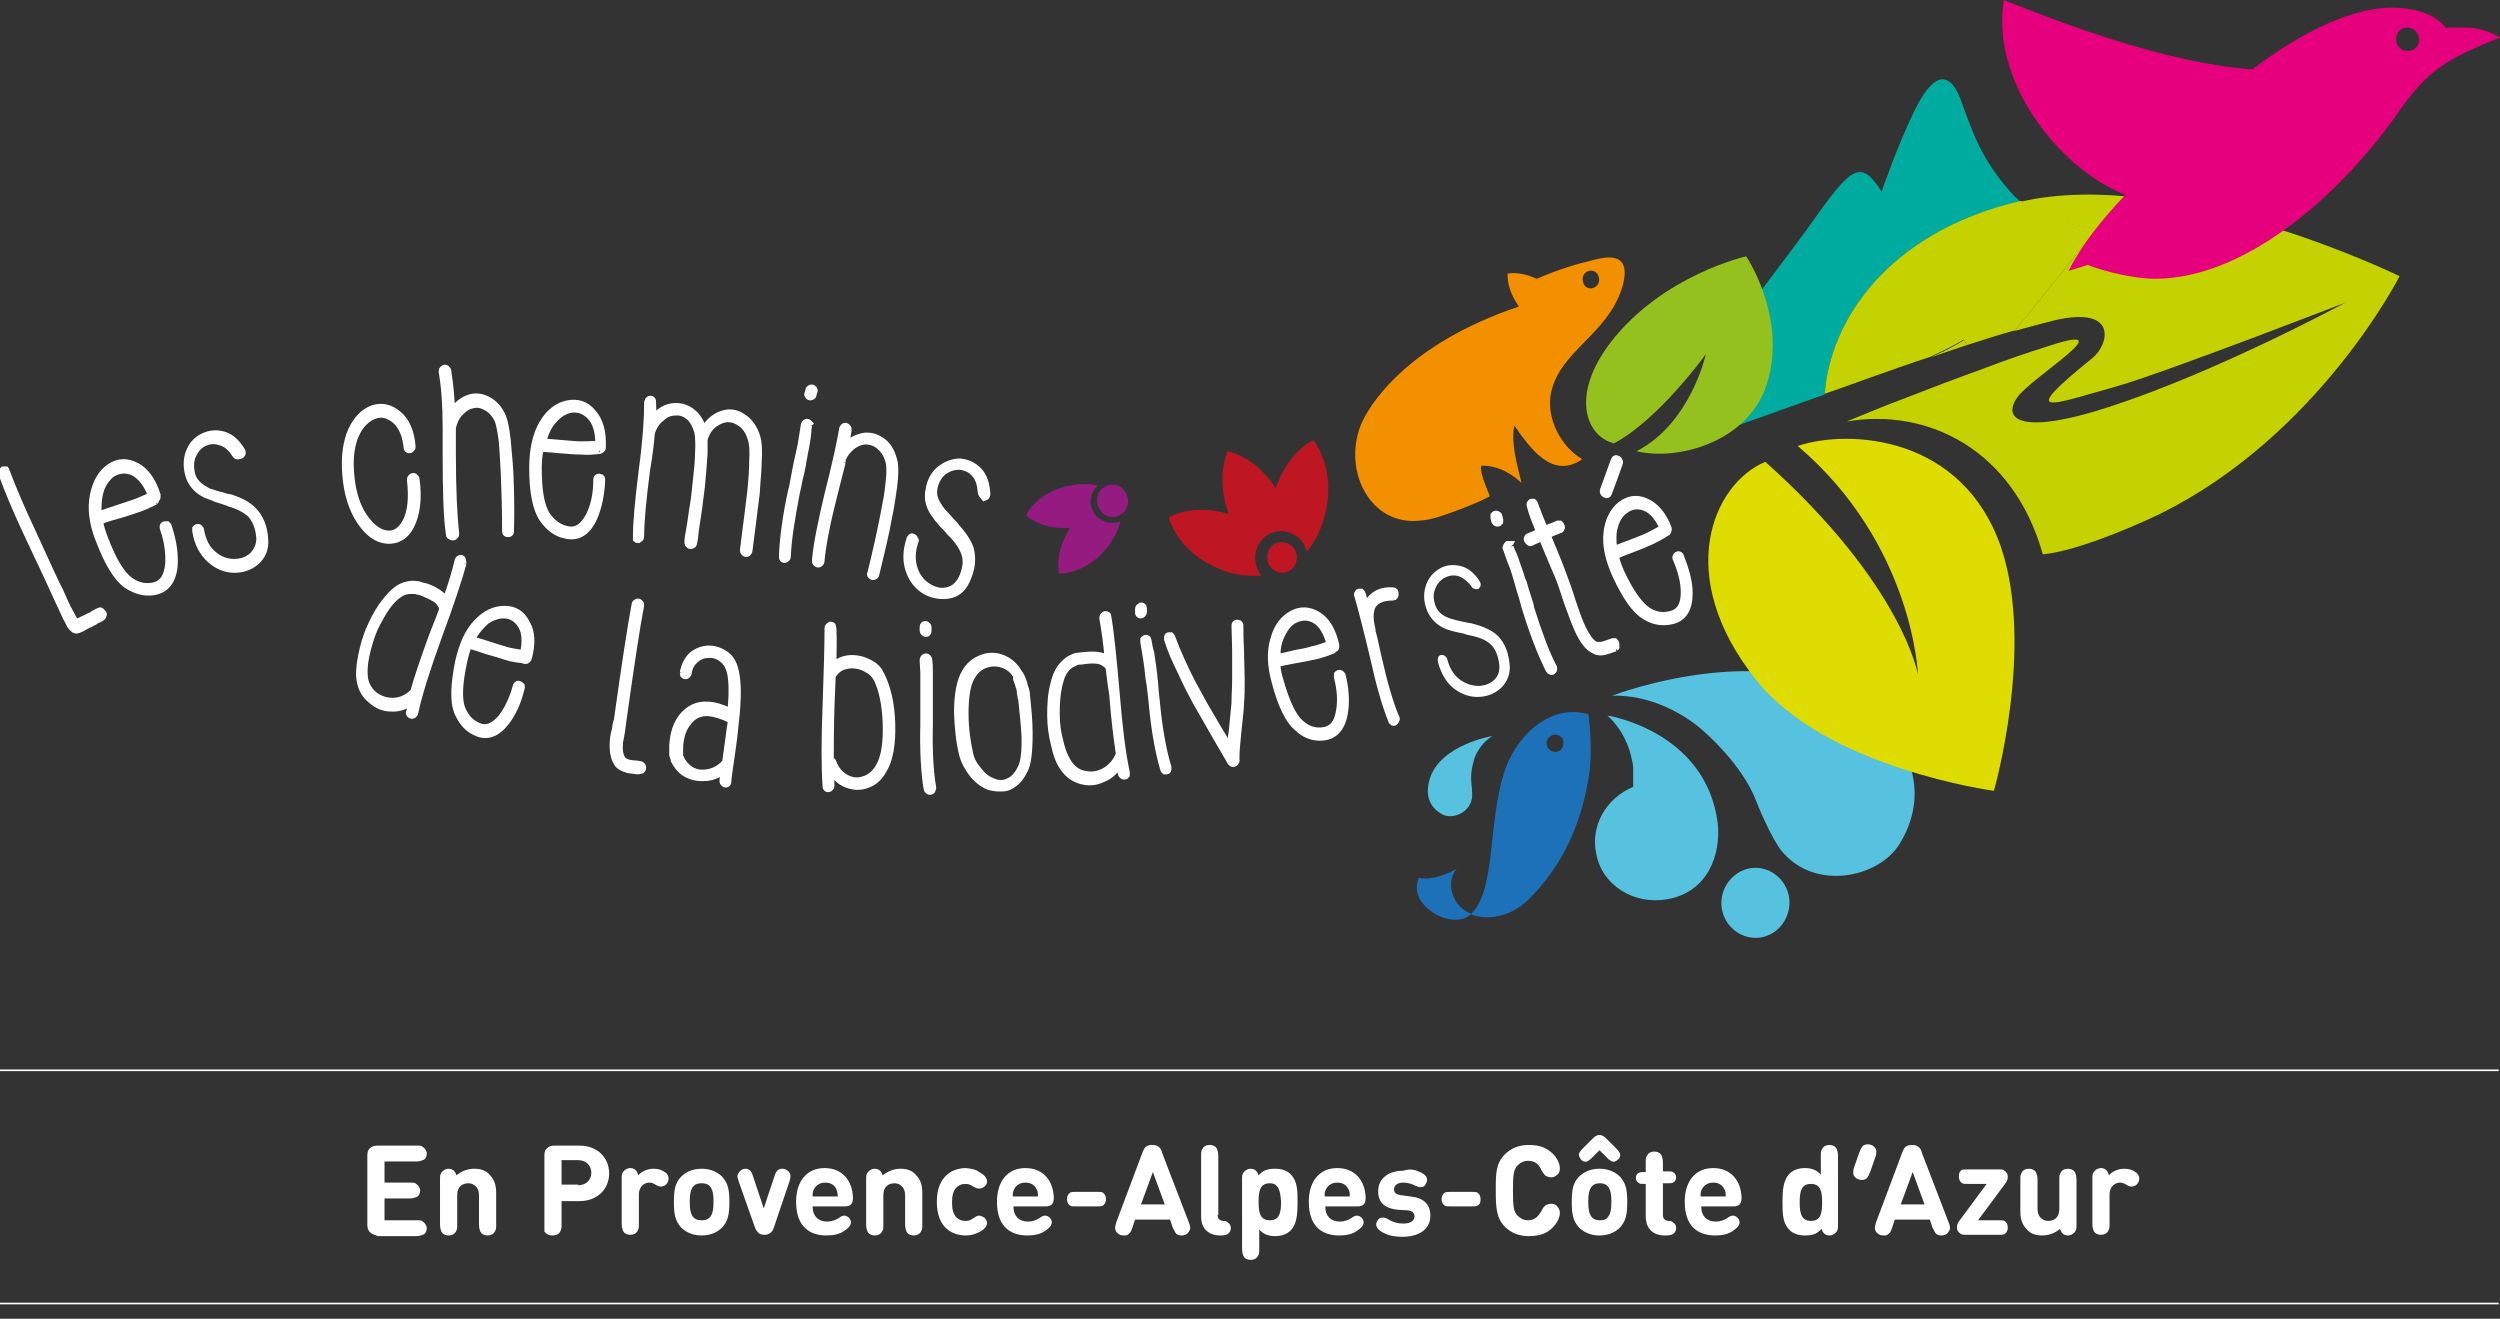
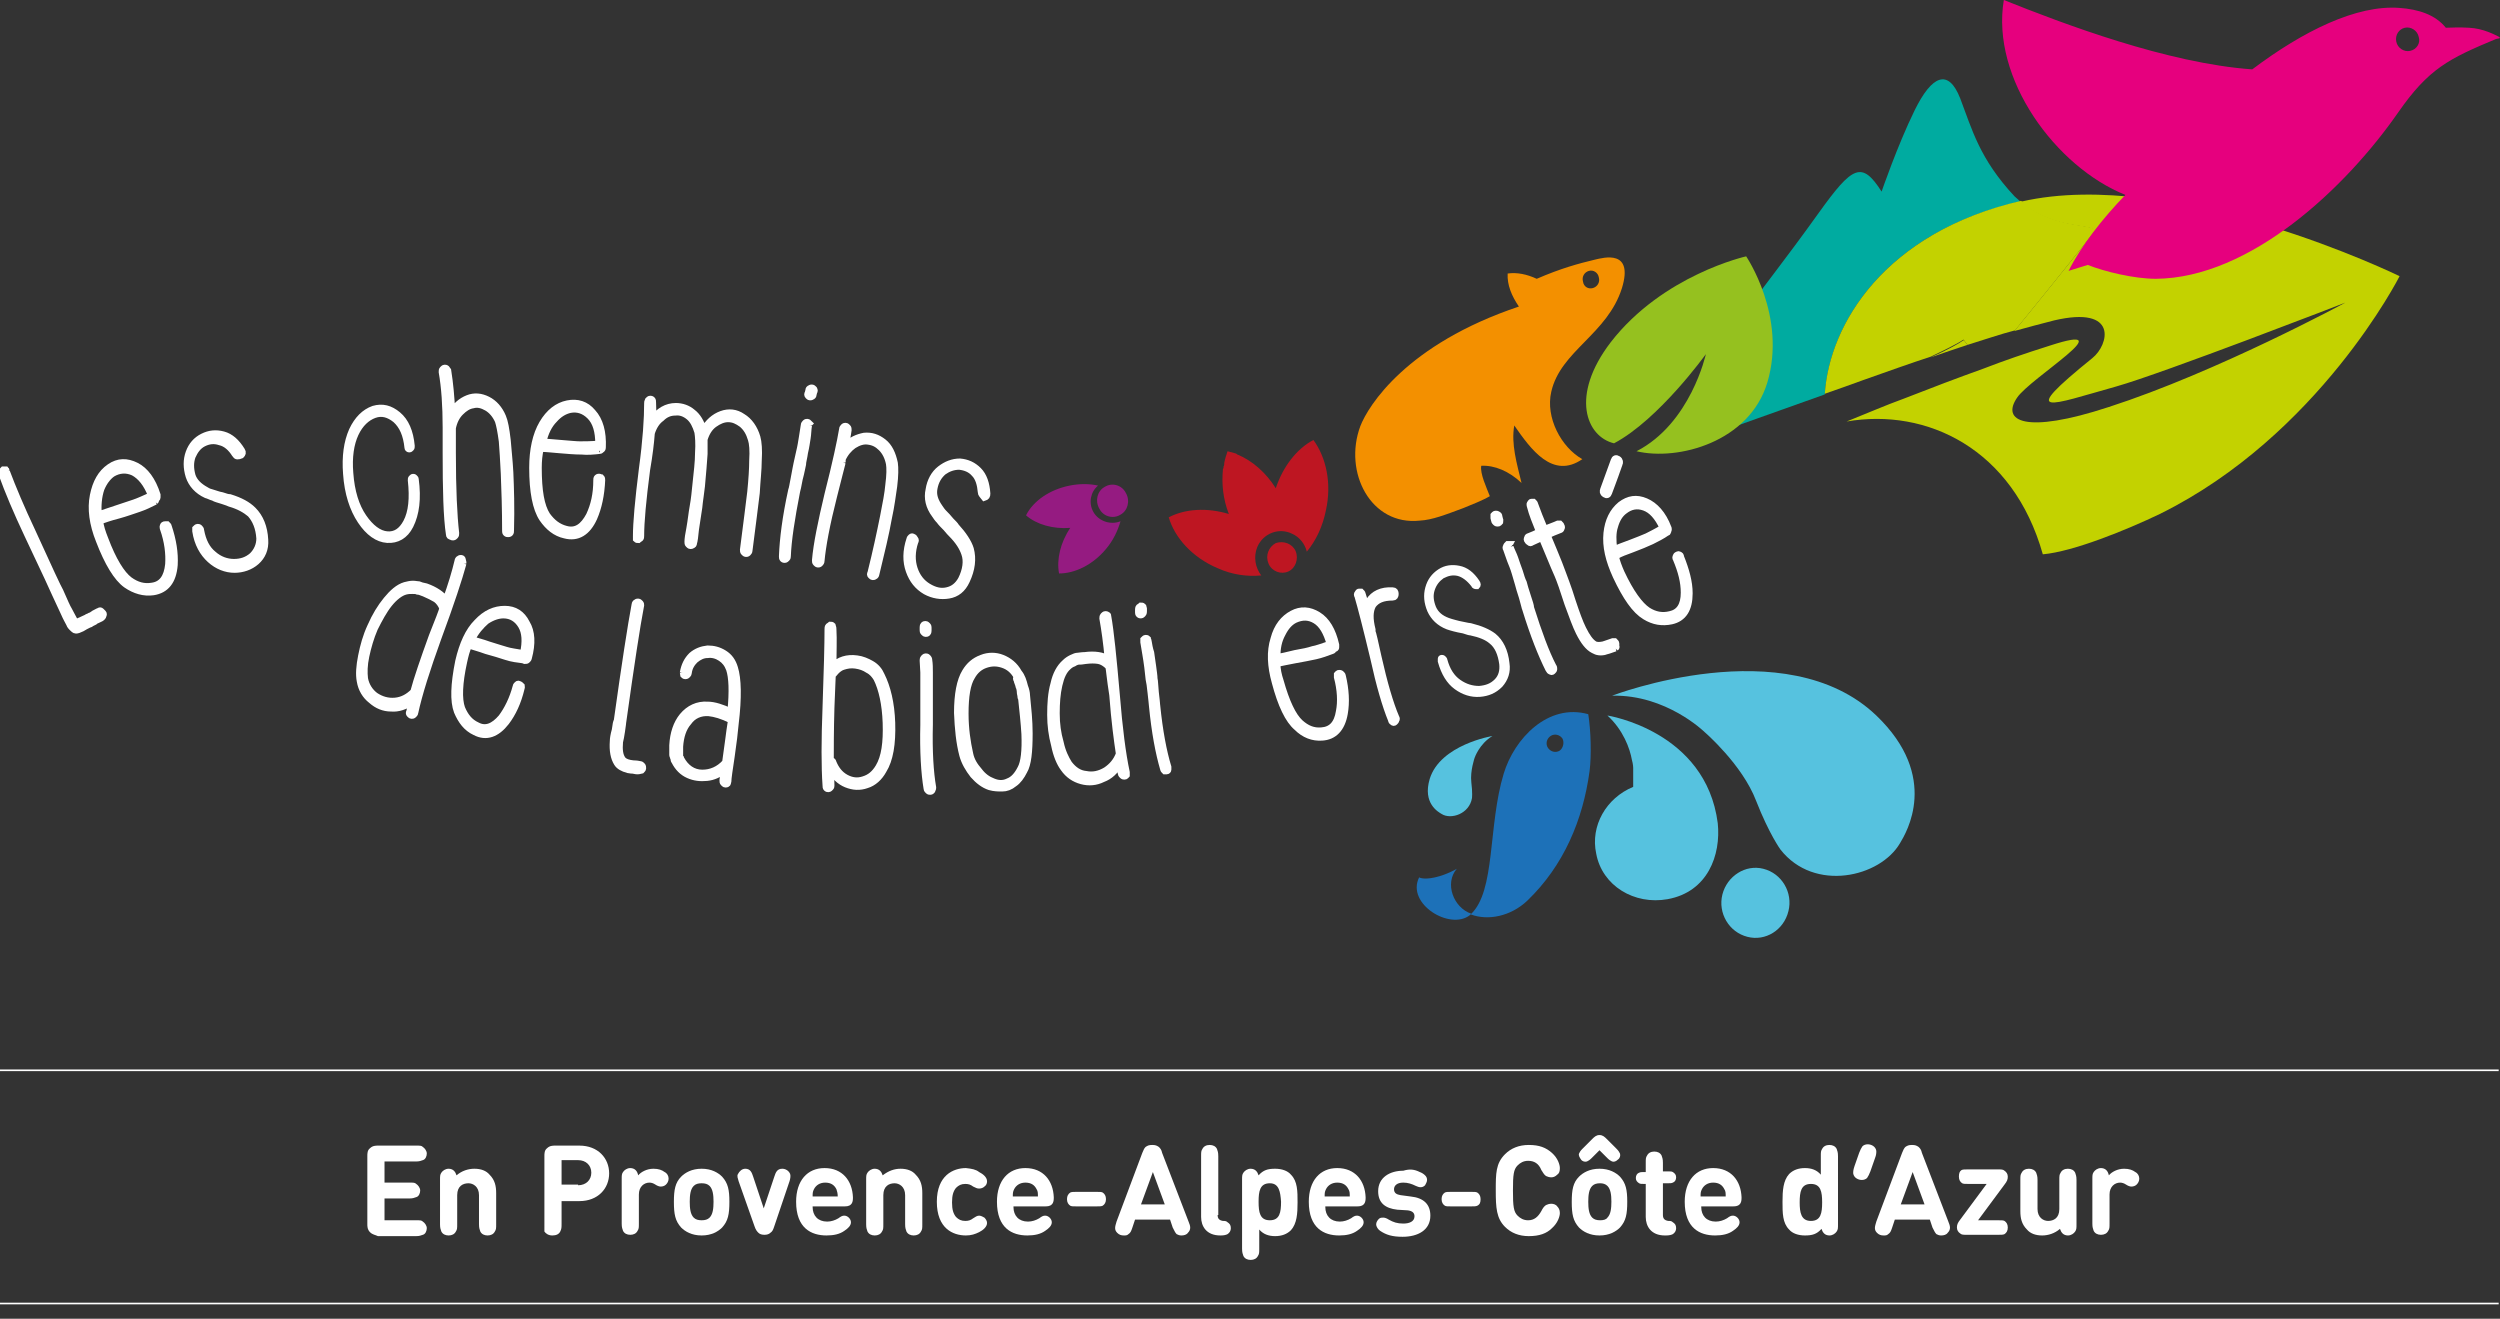
<svg xmlns="http://www.w3.org/2000/svg" version="1.1" id="Calque_1" x="0px" y="0px" viewBox="0 0 378.4 199.6" style="enable-background:new 0 0 378.4 199.6;" xml:space="preserve">
  <rect x="0" y="0" width="378.4" height="199.6" fill="#333333" stroke="none" />
  <style type="text/css">
	.st0{fill:#00ABA0;}
	.st1{fill:#C3D200;}
	.st2{fill:#E6007E;}
	.st3{fill:#1D71B8;}
	.st4{fill:#56C2DF;}
	.st5{fill:#DEDC00;}
	.st6{fill:#951B81;}
	.st7{fill:#BE1622;}
	.st8{fill:#F39000;}
	.st9{fill:#95C11F;}
	.st10{fill:#FFFFFF;stroke:#FFFFFF;stroke-miterlimit:10;}
	.st11{fill:#FFFFFF;stroke:#FFFFFF;stroke-width:0.75;stroke-miterlimit:10;}
	.st12{fill:#5E5D5D;}
	.st13{fill:#FFFFFF;}
	.st14{fill:none;stroke:#FFFFFF;stroke-width:0.25;stroke-miterlimit:10;}
</style>
  <g>
    <path class="st0" d="M305.8,30.5c-0.3-0.3-0.6-0.5-0.9-0.8c-5.3-5.7-6.4-10.1-8.2-14.8c-1.8-4.6-4.3-3.5-6.9,1.8   c-2.6,5.3-5,12.3-5,12.3c-3-4.7-4.4-3.9-9.5,3.2c-10,14-16,19.9-17.5,27.2c-0.8,3.9-2.4,6.8-3.1,8c2.7-1,12.2-4.4,21.5-7.7   C276.9,49.1,285.2,35.2,305.8,30.5" />
    <path class="st1" d="M306,30.5c-0.1,0-0.1,0-0.2,0c5.3,4.7,12.2,3.1,11,4.8c-0.1,0.2-7,8.8-11.9,14.8c2.1-0.6,4.1-1.1,6-1.6   c9.8-2.3,8.3,3.7,5.8,5.7c-11.5,9.3-6.4,7.1,3.6,4.3c7.1-2,34.7-12.7,34.7-12.7s-19.4,10.5-35.8,15.8c-12.8,4.2-16.3,2.1-13.9-1.4   c2-3,16.4-11.6,5-7.9c-3.8,1.2-7,2.3-10.1,3.5c0,0,0,0,0,0l0,0c-3.9,1.4-7.6,2.8-12.2,4.6c-2.5,0.9-5.5,2.2-8.5,3.4   c12.1-2.1,25.2,4.1,29.7,20.1c4.6-0.4,12.7-3.7,17.7-6.1c24.1-11.9,36.3-36,36.3-36S329.2,25.2,306,30.5" />
    <path class="st1" d="M297.2,51.5c-0.7,0.5-2.5,1.5-5,2.6c2-0.7,3.8-1.3,5.6-1.9C297.5,51.8,297.2,51.4,297.2,51.5" />
    <path class="st1" d="M276.2,59.6c2-0.7,4-1.4,5.9-2.1c3.7-1.3,7-2.5,10.1-3.5c2.5-1.2,4.3-2.1,5-2.6c0,0,0.2,0.3,0.6,0.8   c2.6-0.8,4.9-1.6,7.2-2.2c4.9-6,11.8-14.6,11.9-14.8c1.2-1.6-5.8-0.1-11-4.8C285.2,35.2,276.9,49.1,276.2,59.6" />
    <path class="st1" d="M300.2,55.8C300.2,55.8,300.2,55.7,300.2,55.8C300.2,55.7,300.2,55.7,300.2,55.8L300.2,55.8z" />
    <path class="st2" d="M364.8,7.7c-0.9,0.2-1.9-0.4-2.1-1.4c-0.2-1,0.4-1.9,1.3-2.1c0.9-0.2,1.9,0.4,2.1,1.4   C366.4,6.5,365.8,7.5,364.8,7.7 M378.3,5.6c0,0,0.1,0,0.1,0C378.4,5.6,378.3,5.6,378.3,5.6c-0.6-0.3-2.4-1.3-4.6-1.4   c-1.6-0.1-2.8,0-3.5,0c-1.6-2-4.2-2.8-7-3c-6.5-0.5-14.6,3.5-22.3,9.3C328.1,9.6,312.3,3.6,303.3,0c-2,11.9,7.9,25.3,18.4,29.5   c-3.4,3.5-6.7,7.7-8.6,11.5l2.9-0.9c2.5,1,7,2.1,10.3,2.1c14.3-0.1,28.8-13.8,36.7-25.2c4.6-6.6,7.6-8.1,14.8-11.1l0.5-0.1   C378.4,5.7,378.4,5.7,378.3,5.6" />
    <path class="st3" d="M220.5,131.5c0,0-1.5,0.9-3.3,1.3c-1.8,0.4-2.4,0-2.4,0c-2,4,4.7,8.1,7.7,5.7c0.1-0.1,0.1-0.1,0.2-0.2   C220,137.4,218.6,133.7,220.5,131.5" />
    <path class="st3" d="M236.1,113.6c-0.6,0.4-1.4,0.2-1.8-0.4c-0.4-0.6-0.2-1.4,0.4-1.8c0.6-0.4,1.4-0.2,1.8,0.4   C236.8,112.4,236.6,113.2,236.1,113.6 M227.6,117.1c-2.4,7.9-1.2,17.8-5,21.3c2.6,1,6.1,0.3,8.6-2.1c5.5-5.3,8.4-12.2,9.4-19.6   c0.3-2.3,0.2-6.1-0.2-8.6C234.3,106.4,229.2,111.8,227.6,117.1" />
    <path class="st4" d="M244,105.3c0,0,26.3-10.1,40,3c9.7,9.3,4.5,17.8,3.6,19.3c-3,5.2-13,7.5-18.1,1c0,0-1.7-2.3-3.7-7.4   c-2.1-5.5-7.8-10.4-7.8-10.4S252.2,105.1,244,105.3" />
    <path class="st4" d="M260.7,135.4c-0.7,2.8,1,5.7,3.8,6.4c2.7,0.7,5.5-1,6.2-3.9c0.7-2.8-1-5.7-3.8-6.4   C264.2,130.8,261.4,132.6,260.7,135.4" />
    <path class="st4" d="M247.2,119.1c0-1.1,0-2,0-2.5c0-0.1,0-0.1,0-0.1s0-0.1,0-0.2c0,0,0-0.1,0-0.1s0-0.5-0.2-1.2   c-0.3-1.7-1.3-4.5-3.7-6.7c0,0,14.9,2.3,16.7,16.3c0,0.1,0-0.1,0,0c0.5,4.8-1.5,10.4-7.6,11.5c-5,0.9-9.9-2-10.8-6.9   C240.7,125,243.1,120.8,247.2,119.1" />
    <path class="st4" d="M225.9,111.4c0,0-7.9,1.3-9.5,6.5c-1.1,3.7,1.3,5,1.8,5.3c1.4,0.9,4.2,0,4.6-2.4c0,0,0.1-0.8-0.1-2.4   c-0.2-1.7,0.5-3.7,0.5-3.7S223.9,112.6,225.9,111.4" />
-     <path class="st5" d="M301.8,119.7c0,0,6.2-21.6,1.1-36.8c-5.8-17-23-18-30.8-15.4c17.5,14.9,18.2,34.6,18.2,34.6   s-2.3-13.6-23.1-32.2c-7.9,3.3-14,17.2-1.4,33C276.4,116.3,301.8,119.7,301.8,119.7" />
    <path class="st6" d="M170.4,74.6c0.7,1.2,0.3,2.7-0.8,3.3c-1.1,0.7-2.6,0.3-3.2-0.9c-0.7-1.2-0.3-2.7,0.8-3.3   C168.3,73,169.8,73.4,170.4,74.6" />
    <path class="st6" d="M165.5,77.5c-0.8-1.4-0.4-3.1,0.7-4c-1.3-0.3-2.8-0.3-4.3,0c-3,0.6-5.5,2.3-6.6,4.5c1.6,1.4,4.1,2.1,6.7,1.9   c-1.5,2.2-2.1,4.8-1.7,6.9c2.4,0,5.1-1.3,7.1-3.7c1.1-1.3,1.8-2.8,2.2-4.2C168.1,79.5,166.3,78.9,165.5,77.5" />
    <path class="st7" d="M193.1,73.9c-1.5-2.4-3.6-4.2-5.8-5.1c0,0-0.1,0-0.1-0.1c-0.1,0-0.2-0.1-0.3-0.1c-0.4-0.1-0.7-0.2-1.1-0.3v0   c0,0,0,0,0,0c-0.2,0.6-0.4,1.2-0.5,1.8c0,0,0,0.1,0,0.1c0,0.1,0,0.3-0.1,0.4c0,0.1,0,0.3-0.1,0.4c0,0,0,0,0,0.1   c-0.2,2.1,0,4.4,0.9,6.7c-3.3-1-6.6-0.8-9.1,0.5c0.9,3.1,3.6,6.1,7.4,7.7c2.2,1,4.5,1.3,6.6,1.1c-0.9-1.2-1.2-2.8-0.6-4.3   c0.9-2.1,3.3-3,5.3-2c1.1,0.5,1.9,1.5,2.2,2.7c1.4-1.7,2.4-3.8,2.9-6.3c0.9-4.1,0-8-1.9-10.6C196.3,67.9,194.2,70.6,193.1,73.9" />
    <path class="st7" d="M196.1,83.4c0.5,1.2,0,2.6-1.1,3.1c-1.1,0.5-2.5,0-3-1.2c-0.5-1.2,0-2.5,1.1-3.1   C194.3,81.8,195.6,82.3,196.1,83.4" />
    <path class="st8" d="M241.4,39.3c-2.5,0.6-5.1,1.3-8.8,2.9c-1.5-0.7-3-1-4.4-0.8c-0.1,1.7,0.6,3.4,1.7,5c-17,5.7-22.8,15-24,18.1   c-2.6,7,1.6,15.1,9,14.3c1.9-0.1,3.9-0.9,6.6-1.9c1.2-0.5,2.8-1.1,4-1.8c-0.5-1.3-1.5-3.4-1.3-4.6c2-0.1,4.2,0.8,6.1,2.6   c-0.7-2.9-1.6-5.9-1.1-8.7c2.5,3.6,5.8,8.2,10.3,5.1c-3.2-1.8-5.6-6.3-4.7-10.2c1.4-6.2,8.5-8.7,10.7-15.7   C247.3,37.7,242.7,39,241.4,39.3 M241.1,43.6c-0.7,0.2-1.4-0.2-1.5-1c-0.2-0.7,0.2-1.4,0.9-1.6c0.7-0.2,1.4,0.3,1.5,1   C242.2,42.7,241.8,43.4,241.1,43.6" />
    <path class="st9" d="M264.3,38.8c0,0-12.6,2.8-20.5,13c-6.2,8.1-3.7,14.3,0.5,15.3c6.8-3.6,13.9-13.5,13.9-13.5   s-2.3,10.5-10.5,14.7c6.3,1.5,17.1-1.4,19.8-10.4C270.5,47.9,264.3,38.8,264.3,38.8" />
    <path class="st10" d="M1,71.4c0.9,2.4,2.2,5.5,3.9,9.1c2.5,5.5,3.9,8.5,4.2,9c0.7,1.6,1.1,2.5,1.3,2.8c0.3,0.6,0.6,1.1,0.8,1.5   c0.1,0.2,0.2,0.3,0.3,0.4l0,0c0.1,0,0.3-0.1,0.5-0.2c0.3-0.1,0.6-0.3,1.1-0.5c0.1-0.1,0.2-0.1,0.4-0.2c0.1-0.1,0.3-0.1,0.4-0.2   c0.1-0.1,0.3-0.1,0.3-0.2c0.4-0.2,0.7-0.4,0.8-0.4c0.1-0.1,0.2-0.1,0.3,0c0.1,0.1,0.2,0.2,0.3,0.3c0.1,0.1,0.1,0.2,0,0.4   c0,0.1-0.1,0.2-0.2,0.3c-0.1,0.1-0.4,0.2-0.8,0.4c-0.1,0-0.2,0.1-0.3,0.2l-0.4,0.2c-0.1,0.1-0.3,0.2-0.4,0.2   c-0.4,0.2-0.8,0.4-1.1,0.6c-0.4,0.2-0.7,0.3-0.9,0.3c-0.2,0-0.4-0.2-0.6-0.4c-0.1-0.1-0.3-0.3-0.4-0.6c-0.2-0.4-0.5-0.9-0.8-1.6   l-1.3-2.8c-0.2-0.5-1.6-3.5-4.2-9c-1.7-3.6-3-6.7-3.9-9.2c-0.1-0.1-0.1-0.2,0-0.4c0-0.1,0.1-0.2,0.2-0.3c0.1,0,0.2,0,0.4,0   C0.9,71.1,0.9,71.2,1,71.4" />
    <path class="st11" d="M1,71.4c0.9,2.4,2.2,5.5,3.9,9.1c2.5,5.5,3.9,8.5,4.2,9c0.7,1.6,1.1,2.5,1.3,2.8c0.3,0.6,0.6,1.1,0.8,1.5   c0.1,0.2,0.2,0.3,0.3,0.4l0,0c0.1,0,0.3-0.1,0.5-0.2c0.3-0.1,0.6-0.3,1.1-0.5c0.1-0.1,0.2-0.1,0.4-0.2c0.1-0.1,0.3-0.1,0.4-0.2   c0.1-0.1,0.3-0.1,0.3-0.2c0.4-0.2,0.7-0.4,0.8-0.4c0.1-0.1,0.2-0.1,0.3,0c0.1,0.1,0.2,0.2,0.3,0.3c0.1,0.1,0.1,0.2,0,0.4   c0,0.1-0.1,0.2-0.2,0.3c-0.1,0.1-0.4,0.2-0.8,0.4c-0.1,0-0.2,0.1-0.3,0.2l-0.4,0.2c-0.1,0.1-0.3,0.2-0.4,0.2   c-0.4,0.2-0.8,0.4-1.1,0.6c-0.4,0.2-0.7,0.3-0.9,0.3c-0.2,0-0.4-0.2-0.6-0.4c-0.1-0.1-0.3-0.3-0.4-0.6c-0.2-0.4-0.5-0.9-0.8-1.6   l-1.3-2.8c-0.2-0.5-1.6-3.5-4.2-9c-1.7-3.6-3-6.7-3.9-9.2c-0.1-0.1-0.1-0.2,0-0.4c0-0.1,0.1-0.2,0.2-0.3c0.1,0,0.2,0,0.4,0   C0.9,71.1,0.9,71.2,1,71.4" />
    <path class="st10" d="M14.9,77.9c0.6-0.2,1.5-0.5,2.7-0.9c1.2-0.4,2.1-0.7,2.7-0.9c0.6-0.2,1.5-0.6,2.6-1.1   c-0.7-1.8-1.6-2.9-2.7-3.5c-1.1-0.5-2.2-0.4-3.2,0.2c-0.7,0.5-1.3,1.3-1.7,2.3C14.9,75.2,14.8,76.5,14.9,77.9 M23.5,75.9   c-0.8,0.4-1.6,0.8-2.5,1.1c-0.9,0.3-2,0.7-3.1,1c-1.2,0.3-2,0.6-2.6,0.8c-0.1,0-0.1,0-0.2,0c0.1,0.9,0.4,1.8,0.8,2.8   c1.2,3.2,2.5,5.3,3.7,6.2c1.1,0.8,2.2,1.1,3.4,0.9c1.5-0.2,2.3-1.3,2.5-3.3c0.1-1.6-0.1-3.4-0.8-5.4c0-0.1-0.1-0.3,0-0.4   c0-0.1,0.1-0.2,0.3-0.2c0.1,0,0.2,0,0.3,0c0.1,0.1,0.2,0.2,0.2,0.3c0.7,2.1,1,4,0.9,5.8c-0.2,2.5-1.3,3.8-3.2,4.1   c-1.4,0.2-2.8-0.2-4.1-1.1c-1.4-1-2.8-3.3-4.1-6.7c-1-2.5-1.3-4.8-0.9-6.8c0.4-2,1.2-3.4,2.5-4.3c1.3-0.9,2.6-0.9,4-0.2   c1.4,0.7,2.5,2.2,3.2,4.4c0,0.1,0,0.2,0,0.4c0,0.1-0.1,0.2-0.2,0.2C23.6,75.8,23.5,75.9,23.5,75.9" />
    <path class="st11" d="M14.9,77.9c0.6-0.2,1.5-0.5,2.7-0.9c1.2-0.4,2.1-0.7,2.7-0.9c0.6-0.2,1.5-0.6,2.6-1.1   c-0.7-1.8-1.6-2.9-2.7-3.5c-1.1-0.5-2.2-0.4-3.2,0.2c-0.7,0.5-1.3,1.3-1.7,2.3C14.9,75.2,14.8,76.5,14.9,77.9 M23.5,75.9   c-0.8,0.4-1.6,0.8-2.5,1.1c-0.9,0.3-2,0.7-3.1,1c-1.2,0.3-2,0.6-2.6,0.8c-0.1,0-0.1,0-0.2,0c0.1,0.9,0.4,1.8,0.8,2.8   c1.2,3.2,2.5,5.3,3.7,6.2c1.1,0.8,2.2,1.1,3.4,0.9c1.5-0.2,2.3-1.3,2.5-3.3c0.1-1.6-0.1-3.4-0.8-5.4c0-0.1-0.1-0.3,0-0.4   c0-0.1,0.1-0.2,0.3-0.2c0.1,0,0.2,0,0.3,0c0.1,0.1,0.2,0.2,0.2,0.3c0.7,2.1,1,4,0.9,5.8c-0.2,2.5-1.3,3.8-3.2,4.1   c-1.4,0.2-2.8-0.2-4.1-1.1c-1.4-1-2.8-3.3-4.1-6.7c-1-2.5-1.3-4.8-0.9-6.8c0.4-2,1.2-3.4,2.5-4.3c1.3-0.9,2.6-0.9,4-0.2   c1.4,0.7,2.5,2.2,3.2,4.4c0,0.1,0,0.2,0,0.4c0,0.1-0.1,0.2-0.2,0.2C23.6,75.8,23.5,75.9,23.5,75.9" />
    <path class="st10" d="M35.6,68.8c-0.6-1-1.4-1.7-2.3-1.9c-0.9-0.3-1.7-0.2-2.5,0.2c-0.8,0.4-1.3,1.1-1.7,2c-0.3,0.9-0.3,1.8,0,2.9   c0.3,0.9,1,1.6,2.1,2.2c0.3,0.2,0.6,0.3,1,0.4c0.4,0.1,0.8,0.3,1.4,0.4c0.6,0.2,0.9,0.3,1.2,0.3c1.6,0.5,2.7,1.1,3.5,1.9   c1.1,1.1,1.7,2.6,1.8,4.5c0.1,1.4-0.4,2.5-1.3,3.3c-0.9,0.8-2.1,1.2-3.3,1.2c-1.3,0-2.6-0.5-3.7-1.5c-1.1-1-1.9-2.4-2.2-4.3   c0-0.1,0-0.3,0-0.4c0.1-0.1,0.2-0.2,0.3-0.2c0.1,0,0.2,0,0.3,0.1c0.1,0.1,0.2,0.2,0.2,0.4c0.3,1.6,0.9,2.8,1.9,3.6   c0.9,0.8,2,1.2,3.1,1.2c1.1,0,2-0.3,2.8-1c0.7-0.7,1.1-1.6,1.1-2.6c-0.1-1.6-0.6-2.8-1.4-3.7c-0.7-0.6-1.7-1.2-3.1-1.6   c-0.2-0.1-0.5-0.2-1.1-0.4c-0.6-0.2-1.1-0.3-1.4-0.5c-0.4-0.1-0.7-0.3-1.1-0.4c-1.3-0.6-2.2-1.6-2.6-2.8c-0.4-1.3-0.4-2.5,0-3.6   c0.4-1.1,1.1-1.9,2.1-2.4c1-0.5,2-0.6,3.1-0.3c1.1,0.3,2,1.1,2.8,2.4c0.2,0.3,0.1,0.5-0.1,0.7C36,69.1,35.8,69.1,35.6,68.8" />
    <path class="st11" d="M35.6,68.8c-0.6-1-1.4-1.7-2.3-1.9c-0.9-0.3-1.7-0.2-2.5,0.2c-0.8,0.4-1.3,1.1-1.7,2c-0.3,0.9-0.3,1.8,0,2.9   c0.3,0.9,1,1.6,2.1,2.2c0.3,0.2,0.6,0.3,1,0.4c0.4,0.1,0.8,0.3,1.4,0.4c0.6,0.2,0.9,0.3,1.2,0.3c1.6,0.5,2.7,1.1,3.5,1.9   c1.1,1.1,1.7,2.6,1.8,4.5c0.1,1.4-0.4,2.5-1.3,3.3c-0.9,0.8-2.1,1.2-3.3,1.2c-1.3,0-2.6-0.5-3.7-1.5c-1.1-1-1.9-2.4-2.2-4.3   c0-0.1,0-0.3,0-0.4c0.1-0.1,0.2-0.2,0.3-0.2c0.1,0,0.2,0,0.3,0.1c0.1,0.1,0.2,0.2,0.2,0.4c0.3,1.6,0.9,2.8,1.9,3.6   c0.9,0.8,2,1.2,3.1,1.2c1.1,0,2-0.3,2.8-1c0.7-0.7,1.1-1.6,1.1-2.6c-0.1-1.6-0.6-2.8-1.4-3.7c-0.7-0.6-1.7-1.2-3.1-1.6   c-0.2-0.1-0.5-0.2-1.1-0.4c-0.6-0.2-1.1-0.3-1.4-0.5c-0.4-0.1-0.7-0.3-1.1-0.4c-1.3-0.6-2.2-1.6-2.6-2.8c-0.4-1.3-0.4-2.5,0-3.6   c0.4-1.1,1.1-1.9,2.1-2.4c1-0.5,2-0.6,3.1-0.3c1.1,0.3,2,1.1,2.8,2.4c0.2,0.3,0.1,0.5-0.1,0.7C36,69.1,35.8,69.1,35.6,68.8" />
-     <path class="st10" d="M61.6,67.8c-0.2-2-0.8-3.3-1.8-4.2c-1-0.8-2-1.1-3.1-0.7c-1.1,0.4-2.1,1.3-2.8,2.8c-0.7,1.5-1,3.5-0.8,5.9   c0.2,2.8,0.9,5,2,6.6c1.1,1.6,2.3,2.5,3.5,2.6c1.2,0.1,2.1-0.5,2.8-1.8c0.8-1.5,1-3.6,0.7-6.3c0-0.2,0-0.3,0.1-0.4   c0.1-0.1,0.2-0.2,0.3-0.2c0.1,0,0.2,0,0.3,0.1c0.1,0.1,0.2,0.2,0.2,0.3c0.4,3,0.1,5.3-0.8,7.1c-0.8,1.6-2.1,2.3-3.6,2.2   c-1.5-0.1-2.9-1.1-4.1-2.9c-1.2-1.8-2-4.2-2.2-7.2c-0.2-2.6,0.1-4.8,0.9-6.6c0.8-1.7,1.9-2.8,3.3-3.3c1.4-0.4,2.6-0.1,3.8,0.9   c1.2,1,1.9,2.6,2.1,4.8c0,0.2,0,0.3-0.1,0.4c-0.1,0.1-0.2,0.2-0.3,0.2c-0.1,0-0.2,0-0.3-0.1C61.7,68,61.6,67.9,61.6,67.8" />
    <path class="st11" d="M61.6,67.8c-0.2-2-0.8-3.3-1.8-4.2c-1-0.8-2-1.1-3.1-0.7c-1.1,0.4-2.1,1.3-2.8,2.8c-0.7,1.5-1,3.5-0.8,5.9   c0.2,2.8,0.9,5,2,6.6c1.1,1.6,2.3,2.5,3.5,2.6c1.2,0.1,2.1-0.5,2.8-1.8c0.8-1.5,1-3.6,0.7-6.3c0-0.2,0-0.3,0.1-0.4   c0.1-0.1,0.2-0.2,0.3-0.2c0.1,0,0.2,0,0.3,0.1c0.1,0.1,0.2,0.2,0.2,0.3c0.4,3,0.1,5.3-0.8,7.1c-0.8,1.6-2.1,2.3-3.6,2.2   c-1.5-0.1-2.9-1.1-4.1-2.9c-1.2-1.8-2-4.2-2.2-7.2c-0.2-2.6,0.1-4.8,0.9-6.6c0.8-1.7,1.9-2.8,3.3-3.3c1.4-0.4,2.6-0.1,3.8,0.9   c1.2,1,1.9,2.6,2.1,4.8c0,0.2,0,0.3-0.1,0.4c-0.1,0.1-0.2,0.2-0.3,0.2c-0.1,0-0.2,0-0.3-0.1C61.7,68,61.6,67.9,61.6,67.8" />
    <path class="st10" d="M68,80.9c-0.4-2.6-0.5-6.8-0.5-12.4c0-1.5,0-2.7,0-3.6c0-0.1,0-0.1,0-0.2c0-3.3-0.2-6.1-0.6-8.4   c0-0.2,0-0.3,0.1-0.4c0.1-0.1,0.2-0.2,0.3-0.2c0.1,0,0.2,0,0.3,0.1c0.1,0.1,0.1,0.2,0.2,0.3c0.3,1.9,0.5,4,0.6,6.3   c0.6-1,1.4-1.7,2.4-2.1c1-0.4,2-0.3,3,0.2c1,0.5,1.8,1.4,2.3,2.6c0.3,0.7,0.5,1.8,0.7,3.5c0.1,1.4,0.3,3,0.4,4.9   c0.1,2.3,0.2,5.3,0.1,8.8c0,0.2,0,0.3-0.1,0.4c-0.1,0.1-0.2,0.1-0.3,0.1c-0.1,0-0.2,0-0.3-0.1c-0.1-0.1-0.1-0.2-0.1-0.3   c0-3.3-0.1-6.2-0.2-8.7c-0.1-2-0.2-3.7-0.3-4.9c-0.2-1.5-0.4-2.5-0.6-3.1c-0.4-0.9-1-1.6-1.7-2c-0.7-0.4-1.4-0.6-2.1-0.4   c-0.7,0.1-1.3,0.5-1.9,1.1c-0.6,0.6-1,1.4-1.2,2.4c0,0.9,0,2.1,0,3.7c0,5.6,0.2,9.6,0.5,12.2c0,0.2,0,0.3-0.1,0.4   c-0.1,0.1-0.2,0.2-0.3,0.2c-0.1,0-0.2,0-0.3-0.1C68.1,81.2,68,81.1,68,80.9" />
    <path class="st11" d="M68,80.9c-0.4-2.6-0.5-6.8-0.5-12.4c0-1.5,0-2.7,0-3.6c0-0.1,0-0.1,0-0.2c0-3.3-0.2-6.1-0.6-8.4   c0-0.2,0-0.3,0.1-0.4c0.1-0.1,0.2-0.2,0.3-0.2c0.1,0,0.2,0,0.3,0.1c0.1,0.1,0.1,0.2,0.2,0.3c0.3,1.9,0.5,4,0.6,6.3   c0.6-1,1.4-1.7,2.4-2.1c1-0.4,2-0.3,3,0.2c1,0.5,1.8,1.4,2.3,2.6c0.3,0.7,0.5,1.8,0.7,3.5c0.1,1.4,0.3,3,0.4,4.9   c0.1,2.3,0.2,5.3,0.1,8.8c0,0.2,0,0.3-0.1,0.4c-0.1,0.1-0.2,0.1-0.3,0.1c-0.1,0-0.2,0-0.3-0.1c-0.1-0.1-0.1-0.2-0.1-0.3   c0-3.3-0.1-6.2-0.2-8.7c-0.1-2-0.2-3.7-0.3-4.9c-0.2-1.5-0.4-2.5-0.6-3.1c-0.4-0.9-1-1.6-1.7-2c-0.7-0.4-1.4-0.6-2.1-0.4   c-0.7,0.1-1.3,0.5-1.9,1.1c-0.6,0.6-1,1.4-1.2,2.4c0,0.9,0,2.1,0,3.7c0,5.6,0.2,9.6,0.5,12.2c0,0.2,0,0.3-0.1,0.4   c-0.1,0.1-0.2,0.2-0.3,0.2c-0.1,0-0.2,0-0.3-0.1C68.1,81.2,68,81.1,68,80.9" />
    <path class="st10" d="M82.2,66.9c0.6,0,1.6,0.1,2.8,0.2c1.3,0.1,2.2,0.2,2.8,0.2c0.6,0,1.6,0,2.8-0.1c0-1.9-0.4-3.3-1.3-4.2   c-0.9-0.9-1.9-1.2-3-1c-0.9,0.2-1.7,0.7-2.4,1.5C83.1,64.3,82.5,65.5,82.2,66.9 M90.8,68.2c-0.9,0.1-1.8,0.2-2.8,0.1   c-1,0-2.1-0.1-3.3-0.2c-1.2-0.1-2.1-0.2-2.7-0.2c-0.1,0-0.1,0-0.2,0c-0.2,0.9-0.3,1.8-0.3,2.9c0,3.5,0.4,5.8,1.3,7.2   c0.8,1.1,1.7,1.8,2.9,2.1c1.5,0.4,2.6-0.4,3.5-2.1c0.7-1.5,1.1-3.2,1.1-5.3c0-0.2,0-0.3,0.1-0.4c0.1-0.1,0.2-0.1,0.3-0.1   c0.1,0,0.2,0.1,0.3,0.1c0.1,0.1,0.1,0.2,0.1,0.4c-0.1,2.2-0.5,4.1-1.2,5.7c-1,2.2-2.5,3.1-4.4,2.6c-1.4-0.3-2.5-1.2-3.4-2.5   c-1-1.5-1.5-4.1-1.5-7.7c0-2.7,0.5-5,1.5-6.7c1-1.7,2.3-2.7,3.8-3c1.5-0.3,2.8,0.1,3.8,1.3c1.1,1.2,1.6,3,1.5,5.3   c0,0.1,0,0.2-0.1,0.3c-0.1,0.1-0.2,0.1-0.3,0.1C91,68.1,90.9,68.2,90.8,68.2" />
    <path class="st11" d="M82.2,66.9c0.6,0,1.6,0.1,2.8,0.2c1.3,0.1,2.2,0.2,2.8,0.2c0.6,0,1.6,0,2.8-0.1c0-1.9-0.4-3.3-1.3-4.2   c-0.9-0.9-1.9-1.2-3-1c-0.9,0.2-1.7,0.7-2.4,1.5C83.1,64.3,82.5,65.5,82.2,66.9 M90.8,68.2c-0.9,0.1-1.8,0.2-2.8,0.1   c-1,0-2.1-0.1-3.3-0.2c-1.2-0.1-2.1-0.2-2.7-0.2c-0.1,0-0.1,0-0.2,0c-0.2,0.9-0.3,1.8-0.3,2.9c0,3.5,0.4,5.8,1.3,7.2   c0.8,1.1,1.7,1.8,2.9,2.1c1.5,0.4,2.6-0.4,3.5-2.1c0.7-1.5,1.1-3.2,1.1-5.3c0-0.2,0-0.3,0.1-0.4c0.1-0.1,0.2-0.1,0.3-0.1   c0.1,0,0.2,0.1,0.3,0.1c0.1,0.1,0.1,0.2,0.1,0.4c-0.1,2.2-0.5,4.1-1.2,5.7c-1,2.2-2.5,3.1-4.4,2.6c-1.4-0.3-2.5-1.2-3.4-2.5   c-1-1.5-1.5-4.1-1.5-7.7c0-2.7,0.5-5,1.5-6.7c1-1.7,2.3-2.7,3.8-3c1.5-0.3,2.8,0.1,3.8,1.3c1.1,1.2,1.6,3,1.5,5.3   c0,0.1,0,0.2-0.1,0.3c-0.1,0.1-0.2,0.1-0.3,0.1C91,68.1,90.9,68.2,90.8,68.2" />
    <path class="st10" d="M96.3,81.2c0-2.1,0.3-5.4,0.9-10.2c0.6-4.4,0.8-7.7,0.8-10c0-0.1,0-0.2,0.1-0.4c0.1-0.1,0.2-0.2,0.3-0.2   c0.1,0,0.2,0,0.3,0.1c0.1,0.1,0.1,0.2,0.1,0.4c0,0.8,0.1,1.7,0,2.6c0.9-1.3,2.1-2,3.5-2c0.9,0,1.8,0.3,2.5,0.9   c0.8,0.6,1.3,1.5,1.7,2.7c0.7-1.2,1.6-2,2.7-2.4c1.1-0.4,2.2-0.3,3.2,0.4c1,0.6,1.8,1.7,2.2,3.1c0.2,0.7,0.3,1.9,0.2,3.5   c0,1.4-0.2,3-0.3,4.9c-0.2,1.8-0.6,4.7-1.1,8.7c0,0.2-0.1,0.3-0.2,0.4c-0.1,0.1-0.2,0.1-0.3,0.1c-0.1,0-0.2-0.1-0.3-0.2   c-0.1-0.1-0.1-0.2-0.1-0.4c0.5-4,0.9-6.9,1.1-8.7c0.2-2,0.3-3.6,0.3-4.8c0.1-1.5,0-2.6-0.2-3.2c-0.3-1-0.7-1.7-1.4-2.3   c-0.7-0.5-1.3-0.8-2.1-0.8c-0.7,0-1.4,0.3-2.1,0.8c-0.7,0.5-1.2,1.3-1.5,2.3c0,0.1,0,0.1,0,0.1c0,0.6,0,1.3,0,2.1   c-0.1,1.3-0.2,2.9-0.4,4.9c-0.1,1-0.3,2.1-0.4,3.2l-0.5,3.3c-0.1,1.1-0.2,1.8-0.3,2.1c0,0.2-0.1,0.3-0.2,0.3   c-0.1,0.1-0.2,0.1-0.3,0.1c-0.1,0-0.2-0.1-0.3-0.2c-0.1-0.1-0.1-0.2-0.1-0.4c0-0.4,0.1-1.1,0.3-2.1c0.2-1.1,0.3-2.2,0.5-3.3   c0.2-1.1,0.3-2.2,0.4-3.2c0.2-1.9,0.4-3.5,0.4-4.8c0.1-1.5,0-2.6-0.1-3.2c-0.3-1-0.7-1.8-1.3-2.3c-0.6-0.5-1.3-0.8-2.1-0.7   c-0.8,0-1.5,0.3-2.1,0.9c-0.7,0.5-1.2,1.3-1.5,2.3c0,0,0,0,0,0.1c-0.1,1.3-0.3,3.1-0.7,5.4c-0.6,4.6-0.9,7.9-0.9,10   c0,0.2,0,0.3-0.1,0.4c-0.1,0.1-0.2,0.1-0.3,0.2c-0.1,0-0.2,0-0.3-0.1C96.3,81.4,96.3,81.3,96.3,81.2" />
    <path class="st11" d="M96.3,81.2c0-2.1,0.3-5.4,0.9-10.2c0.6-4.4,0.8-7.7,0.8-10c0-0.1,0-0.2,0.1-0.4c0.1-0.1,0.2-0.2,0.3-0.2   c0.1,0,0.2,0,0.3,0.1c0.1,0.1,0.1,0.2,0.1,0.4c0,0.8,0.1,1.7,0,2.6c0.9-1.3,2.1-2,3.5-2c0.9,0,1.8,0.3,2.5,0.9   c0.8,0.6,1.3,1.5,1.7,2.7c0.7-1.2,1.6-2,2.7-2.4c1.1-0.4,2.2-0.3,3.2,0.4c1,0.6,1.8,1.7,2.2,3.1c0.2,0.7,0.3,1.9,0.2,3.5   c0,1.4-0.2,3-0.3,4.9c-0.2,1.8-0.6,4.7-1.1,8.7c0,0.2-0.1,0.3-0.2,0.4c-0.1,0.1-0.2,0.1-0.3,0.1c-0.1,0-0.2-0.1-0.3-0.2   c-0.1-0.1-0.1-0.2-0.1-0.4c0.5-4,0.9-6.9,1.1-8.7c0.2-2,0.3-3.6,0.3-4.8c0.1-1.5,0-2.6-0.2-3.2c-0.3-1-0.7-1.7-1.4-2.3   c-0.7-0.5-1.3-0.8-2.1-0.8c-0.7,0-1.4,0.3-2.1,0.8c-0.7,0.5-1.2,1.3-1.5,2.3c0,0.1,0,0.1,0,0.1c0,0.6,0,1.3,0,2.1   c-0.1,1.3-0.2,2.9-0.4,4.9c-0.1,1-0.3,2.1-0.4,3.2l-0.5,3.3c-0.1,1.1-0.2,1.8-0.3,2.1c0,0.2-0.1,0.3-0.2,0.3   c-0.1,0.1-0.2,0.1-0.3,0.1c-0.1,0-0.2-0.1-0.3-0.2c-0.1-0.1-0.1-0.2-0.1-0.4c0-0.4,0.1-1.1,0.3-2.1c0.2-1.1,0.3-2.2,0.5-3.3   c0.2-1.1,0.3-2.2,0.4-3.2c0.2-1.9,0.4-3.5,0.4-4.8c0.1-1.5,0-2.6-0.1-3.2c-0.3-1-0.7-1.8-1.3-2.3c-0.6-0.5-1.3-0.8-2.1-0.7   c-0.8,0-1.5,0.3-2.1,0.9c-0.7,0.5-1.2,1.3-1.5,2.3c0,0,0,0,0,0.1c-0.1,1.3-0.3,3.1-0.7,5.4c-0.6,4.6-0.9,7.9-0.9,10   c0,0.2,0,0.3-0.1,0.4c-0.1,0.1-0.2,0.1-0.3,0.2c-0.1,0-0.2,0-0.3-0.1C96.3,81.4,96.3,81.3,96.3,81.2" />
    <path class="st10" d="M123.2,59.3l-0.1,0.4c0,0.2-0.1,0.3-0.2,0.3c-0.1,0.1-0.2,0.1-0.3,0.1c-0.1,0-0.2-0.1-0.3-0.2   c-0.1-0.1-0.1-0.3,0-0.4l0.1-0.4c0-0.2,0.1-0.3,0.2-0.3c0.1-0.1,0.2-0.1,0.3-0.1c0.1,0,0.2,0.1,0.3,0.2   C123.3,59.1,123.3,59.2,123.2,59.3 M122.4,64.4c-0.1,0.6-0.1,1.3-0.2,1.9c-0.1,0.6-0.2,1.4-0.4,2.2c-0.1,0.8-0.3,1.4-0.3,1.8   c-0.1,0.4-0.2,1.1-0.5,2.2c-0.2,1-0.3,1.6-0.4,1.9c-0.8,4.1-1.3,7.3-1.4,9.8c0,0.1,0,0.2-0.1,0.3c-0.1,0.1-0.2,0.2-0.3,0.2   c-0.1,0-0.2,0-0.3-0.1c-0.1-0.1-0.1-0.2-0.1-0.4c0.1-2.6,0.5-5.9,1.4-10c0.1-0.2,0.2-0.9,0.4-1.9c0.2-1,0.3-1.7,0.4-2.1l0.4-1.8   c0.2-0.8,0.3-1.5,0.4-2.1l0.3-1.9c0-0.2,0.1-0.3,0.2-0.4c0.1-0.1,0.2-0.1,0.3-0.1c0.1,0,0.2,0.1,0.3,0.2   C122.4,64.2,122.4,64.3,122.4,64.4" />
    <path class="st11" d="M123.2,59.3l-0.1,0.4c0,0.2-0.1,0.3-0.2,0.3c-0.1,0.1-0.2,0.1-0.3,0.1c-0.1,0-0.2-0.1-0.3-0.2   c-0.1-0.1-0.1-0.3,0-0.4l0.1-0.4c0-0.2,0.1-0.3,0.2-0.3c0.1-0.1,0.2-0.1,0.3-0.1c0.1,0,0.2,0.1,0.3,0.2   C123.3,59.1,123.3,59.2,123.2,59.3 M122.4,64.4c-0.1,0.6-0.1,1.3-0.2,1.9c-0.1,0.6-0.2,1.4-0.4,2.2c-0.1,0.8-0.3,1.4-0.3,1.8   c-0.1,0.4-0.2,1.1-0.5,2.2c-0.2,1-0.3,1.6-0.4,1.9c-0.8,4.1-1.3,7.3-1.4,9.8c0,0.1,0,0.2-0.1,0.3c-0.1,0.1-0.2,0.2-0.3,0.2   c-0.1,0-0.2,0-0.3-0.1c-0.1-0.1-0.1-0.2-0.1-0.4c0.1-2.6,0.5-5.9,1.4-10c0.1-0.2,0.2-0.9,0.4-1.9c0.2-1,0.3-1.7,0.4-2.1l0.4-1.8   c0.2-0.8,0.3-1.5,0.4-2.1l0.3-1.9c0-0.2,0.1-0.3,0.2-0.4c0.1-0.1,0.2-0.1,0.3-0.1c0.1,0,0.2,0.1,0.3,0.2   C122.4,64.2,122.4,64.3,122.4,64.4" />
    <path class="st10" d="M127.5,70c-0.2,0.7-0.6,2.4-1.3,5.1c-1.1,4.3-1.7,7.6-1.9,9.8c0,0.2-0.1,0.3-0.2,0.4   c-0.1,0.1-0.2,0.1-0.3,0.1c-0.1,0-0.2-0.1-0.3-0.2c-0.1-0.1-0.1-0.2-0.1-0.4c0.2-2.4,0.9-5.8,1.9-10c1.2-4.7,1.9-8,2.2-9.8   c0-0.2,0.1-0.3,0.2-0.4c0.1-0.1,0.2-0.1,0.3-0.1c0.1,0,0.2,0.1,0.3,0.2c0.1,0.1,0.1,0.2,0.1,0.4c-0.1,0.8-0.3,1.6-0.4,2.4   c0.8-0.9,1.8-1.3,2.8-1.5c1.1-0.1,2,0.2,2.9,0.9c0.9,0.7,1.4,1.8,1.7,3.2c0.1,0.7,0.1,1.9-0.1,3.5c-0.2,1.3-0.4,3-0.8,4.8   c-0.4,2.3-1.1,5.2-1.9,8.5c0,0.1-0.1,0.3-0.2,0.3c-0.1,0.1-0.2,0.1-0.3,0.1c-0.1,0-0.2-0.1-0.3-0.2c-0.1-0.1-0.1-0.2,0-0.4   c0.8-3.2,1.4-6,1.9-8.5c0.4-2,0.7-3.6,0.8-4.8c0.2-1.5,0.2-2.6,0.1-3.2c-0.2-1-0.6-1.8-1.2-2.4c-0.6-0.6-1.2-0.9-2-1   c-0.7-0.1-1.4,0.1-2.2,0.6c-0.7,0.5-1.3,1.2-1.7,2.1C127.5,69.8,127.5,69.9,127.5,70" />
    <path class="st11" d="M127.5,70c-0.2,0.7-0.6,2.4-1.3,5.1c-1.1,4.3-1.7,7.6-1.9,9.8c0,0.2-0.1,0.3-0.2,0.4   c-0.1,0.1-0.2,0.1-0.3,0.1c-0.1,0-0.2-0.1-0.3-0.2c-0.1-0.1-0.1-0.2-0.1-0.4c0.2-2.4,0.9-5.8,1.9-10c1.2-4.7,1.9-8,2.2-9.8   c0-0.2,0.1-0.3,0.2-0.4c0.1-0.1,0.2-0.1,0.3-0.1c0.1,0,0.2,0.1,0.3,0.2c0.1,0.1,0.1,0.2,0.1,0.4c-0.1,0.8-0.3,1.6-0.4,2.4   c0.8-0.9,1.8-1.3,2.8-1.5c1.1-0.1,2,0.2,2.9,0.9c0.9,0.7,1.4,1.8,1.7,3.2c0.1,0.7,0.1,1.9-0.1,3.5c-0.2,1.3-0.4,3-0.8,4.8   c-0.4,2.3-1.1,5.2-1.9,8.5c0,0.1-0.1,0.3-0.2,0.3c-0.1,0.1-0.2,0.1-0.3,0.1c-0.1,0-0.2-0.1-0.3-0.2c-0.1-0.1-0.1-0.2,0-0.4   c0.8-3.2,1.4-6,1.9-8.5c0.4-2,0.7-3.6,0.8-4.8c0.2-1.5,0.2-2.6,0.1-3.2c-0.2-1-0.6-1.8-1.2-2.4c-0.6-0.6-1.2-0.9-2-1   c-0.7-0.1-1.4,0.1-2.2,0.6c-0.7,0.5-1.3,1.2-1.7,2.1C127.5,69.8,127.5,69.9,127.5,70" />
    <path class="st10" d="M148.5,74.5c-0.1-1.2-0.4-2.2-1-2.8c-0.6-0.7-1.4-1-2.3-1.1c-0.9,0-1.7,0.3-2.4,0.8c-0.7,0.6-1.2,1.4-1.4,2.5   c-0.2,1,0.1,1.9,0.8,2.9c0.2,0.3,0.4,0.6,0.7,0.9c0.3,0.3,0.6,0.6,1,1.1c0.4,0.4,0.7,0.7,0.8,0.9c1.1,1.2,1.9,2.4,2.2,3.4   c0.4,1.5,0.2,3.1-0.6,4.8c-0.6,1.3-1.5,2-2.7,2.2c-1.2,0.2-2.4,0-3.5-0.6c-1.2-0.7-2-1.7-2.5-3.1c-0.5-1.4-0.5-3,0.1-4.8   c0-0.1,0.1-0.2,0.2-0.3c0.1-0.1,0.2-0.1,0.3,0c0.1,0,0.2,0.1,0.3,0.3c0.1,0.1,0.1,0.3,0,0.4c-0.5,1.5-0.5,2.9-0.1,4.1   c0.4,1.2,1.1,2.1,2.1,2.7c1,0.6,1.9,0.8,2.8,0.6c1-0.2,1.7-0.8,2.2-1.7c0.7-1.4,0.9-2.8,0.5-3.9c-0.3-0.9-0.9-1.9-2-3   c-0.1-0.1-0.4-0.4-0.8-0.9c-0.4-0.4-0.8-0.8-1-1.1c-0.3-0.3-0.5-0.6-0.7-0.9c-0.9-1.2-1.2-2.5-0.9-3.8c0.2-1.3,0.8-2.4,1.7-3.1   c0.9-0.7,1.9-1.1,3-1.1c1.1,0.1,2,0.5,2.8,1.3c0.8,0.8,1.2,2,1.3,3.5c0,0.4-0.1,0.5-0.4,0.6C148.7,74.9,148.5,74.8,148.5,74.5" />
    <path class="st11" d="M148.5,74.5c-0.1-1.2-0.4-2.2-1-2.8c-0.6-0.7-1.4-1-2.3-1.1c-0.9,0-1.7,0.3-2.4,0.8c-0.7,0.6-1.2,1.4-1.4,2.5   c-0.2,1,0.1,1.9,0.8,2.9c0.2,0.3,0.4,0.6,0.7,0.9c0.3,0.3,0.6,0.6,1,1.1c0.4,0.4,0.7,0.7,0.8,0.9c1.1,1.2,1.9,2.4,2.2,3.4   c0.4,1.5,0.2,3.1-0.6,4.8c-0.6,1.3-1.5,2-2.7,2.2c-1.2,0.2-2.4,0-3.5-0.6c-1.2-0.7-2-1.7-2.5-3.1c-0.5-1.4-0.5-3,0.1-4.8   c0-0.1,0.1-0.2,0.2-0.3c0.1-0.1,0.2-0.1,0.3,0c0.1,0,0.2,0.1,0.3,0.3c0.1,0.1,0.1,0.3,0,0.4c-0.5,1.5-0.5,2.9-0.1,4.1   c0.4,1.2,1.1,2.1,2.1,2.7c1,0.6,1.9,0.8,2.8,0.6c1-0.2,1.7-0.8,2.2-1.7c0.7-1.4,0.9-2.8,0.5-3.9c-0.3-0.9-0.9-1.9-2-3   c-0.1-0.1-0.4-0.4-0.8-0.9c-0.4-0.4-0.8-0.8-1-1.1c-0.3-0.3-0.5-0.6-0.7-0.9c-0.9-1.2-1.2-2.5-0.9-3.8c0.2-1.3,0.8-2.4,1.7-3.1   c0.9-0.7,1.9-1.1,3-1.1c1.1,0.1,2,0.5,2.8,1.3c0.8,0.8,1.2,2,1.3,3.5c0,0.4-0.1,0.5-0.4,0.6C148.7,74.9,148.5,74.8,148.5,74.5" />
    <path class="st10" d="M67,92.1c-0.2-0.6-0.6-1.1-1-1.4c-0.5-0.3-1.1-0.6-1.8-0.9c-0.5-0.2-0.8-0.3-1-0.3c-0.2-0.1-0.5-0.1-0.8-0.1   c-0.3,0-0.6,0-1,0.1c-0.8,0.2-1.7,0.9-2.5,1.9c-0.8,1-1.5,2.3-2.2,3.7c-0.6,1.4-1,2.8-1.3,4.2c-0.3,1.4-0.3,2.5-0.2,3.4   c0.2,1.1,0.8,2,1.6,2.6c0.9,0.6,1.9,0.9,3,0.8c1.1-0.1,2-0.6,2.8-1.4c0.5-1.9,1.5-4.8,2.8-8.4C66.4,93.8,66.9,92.5,67,92.1    M70.1,85.3c-0.6,2.2-1.8,5.9-3.8,11.3c-1.7,4.7-2.9,8.5-3.5,11.3c0,0.1-0.1,0.2-0.2,0.3c-0.1,0.1-0.2,0.1-0.3,0.1   c-0.1,0-0.2-0.1-0.3-0.2c-0.1-0.1-0.1-0.2,0-0.4c0.1-0.5,0.2-0.9,0.3-1.4c-1,0.6-2,1-3.1,0.9c-1.1,0-2.1-0.4-3-1.2   c-0.9-0.7-1.5-1.7-1.7-2.9c-0.2-1-0.1-2.3,0.2-3.8c0.3-1.5,0.7-3,1.4-4.5c0.7-1.6,1.5-2.9,2.4-4c0.9-1.1,1.8-1.9,2.8-2.2   c0.4-0.1,0.8-0.2,1.2-0.2c0.4,0,0.7,0.1,0.9,0.1c0.2,0.1,0.6,0.2,1.1,0.3c1.4,0.5,2.4,1.2,3,2c0.8-2.2,1.4-4.2,1.8-5.9   c0-0.1,0.1-0.3,0.2-0.3c0.1-0.1,0.2-0.1,0.3-0.1c0.1,0,0.2,0.1,0.2,0.2C70.1,85,70.1,85.2,70.1,85.3" />
    <path class="st11" d="M67,92.1c-0.2-0.6-0.6-1.1-1-1.4c-0.5-0.3-1.1-0.6-1.8-0.9c-0.5-0.2-0.8-0.3-1-0.3c-0.2-0.1-0.5-0.1-0.8-0.1   c-0.3,0-0.6,0-1,0.1c-0.8,0.2-1.7,0.9-2.5,1.9c-0.8,1-1.5,2.3-2.2,3.7c-0.6,1.4-1,2.8-1.3,4.2c-0.3,1.4-0.3,2.5-0.2,3.4   c0.2,1.1,0.8,2,1.6,2.6c0.9,0.6,1.9,0.9,3,0.8c1.1-0.1,2-0.6,2.8-1.4c0.5-1.9,1.5-4.8,2.8-8.4C66.4,93.8,66.9,92.5,67,92.1    M70.1,85.3c-0.6,2.2-1.8,5.9-3.8,11.3c-1.7,4.7-2.9,8.5-3.5,11.3c0,0.1-0.1,0.2-0.2,0.3c-0.1,0.1-0.2,0.1-0.3,0.1   c-0.1,0-0.2-0.1-0.3-0.2c-0.1-0.1-0.1-0.2,0-0.4c0.1-0.5,0.2-0.9,0.3-1.4c-1,0.6-2,1-3.1,0.9c-1.1,0-2.1-0.4-3-1.2   c-0.9-0.7-1.5-1.7-1.7-2.9c-0.2-1-0.1-2.3,0.2-3.8c0.3-1.5,0.7-3,1.4-4.5c0.7-1.6,1.5-2.9,2.4-4c0.9-1.1,1.8-1.9,2.8-2.2   c0.4-0.1,0.8-0.2,1.2-0.2c0.4,0,0.7,0.1,0.9,0.1c0.2,0.1,0.6,0.2,1.1,0.3c1.4,0.5,2.4,1.2,3,2c0.8-2.2,1.4-4.2,1.8-5.9   c0-0.1,0.1-0.3,0.2-0.3c0.1-0.1,0.2-0.1,0.3-0.1c0.1,0,0.2,0.1,0.2,0.2C70.1,85,70.1,85.2,70.1,85.3" />
    <path class="st10" d="M71.4,96.8c0.6,0.2,1.5,0.4,2.6,0.8c1.2,0.4,2,0.6,2.6,0.8c0.6,0.2,1.5,0.3,2.6,0.5c0.4-1.8,0.3-3.2-0.3-4.2   c-0.6-1-1.5-1.6-2.7-1.6c-0.8,0-1.7,0.3-2.6,0.9C72.8,94.7,72,95.6,71.4,96.8 M79.2,99.9c-0.8-0.1-1.7-0.2-2.6-0.5   c-0.9-0.3-1.9-0.6-3-0.9c-1.1-0.4-1.9-0.6-2.5-0.8c-0.1,0-0.1,0-0.1-0.1c-0.4,0.8-0.6,1.7-0.8,2.6c-0.7,3.2-0.8,5.6-0.3,7   c0.5,1.2,1.2,2.1,2.3,2.6c1.3,0.7,2.5,0.2,3.7-1.2c0.9-1.2,1.7-2.8,2.2-4.7c0-0.1,0.1-0.2,0.2-0.3c0.1-0.1,0.2-0.1,0.3,0   c0.1,0,0.2,0.1,0.3,0.2c0,0.1,0.1,0.2,0,0.4c-0.5,2.1-1.3,3.8-2.3,5.1c-1.4,1.8-3,2.4-4.7,1.5c-1.3-0.6-2.1-1.7-2.7-3.1   c-0.6-1.6-0.5-4.1,0.2-7.6c0.6-2.6,1.5-4.6,2.8-5.9c1.3-1.4,2.7-2,4.2-2c1.5,0,2.6,0.7,3.3,2.1c0.8,1.3,0.9,3.1,0.3,5.3   c0,0.1-0.1,0.2-0.2,0.3c-0.1,0.1-0.2,0.1-0.3,0.1C79.4,99.9,79.3,100,79.2,99.9" />
    <path class="st11" d="M71.4,96.8c0.6,0.2,1.5,0.4,2.6,0.8c1.2,0.4,2,0.6,2.6,0.8c0.6,0.2,1.5,0.3,2.6,0.5c0.4-1.8,0.3-3.2-0.3-4.2   c-0.6-1-1.5-1.6-2.7-1.6c-0.8,0-1.7,0.3-2.6,0.9C72.8,94.7,72,95.6,71.4,96.8 M79.2,99.9c-0.8-0.1-1.7-0.2-2.6-0.5   c-0.9-0.3-1.9-0.6-3-0.9c-1.1-0.4-1.9-0.6-2.5-0.8c-0.1,0-0.1,0-0.1-0.1c-0.4,0.8-0.6,1.7-0.8,2.6c-0.7,3.2-0.8,5.6-0.3,7   c0.5,1.2,1.2,2.1,2.3,2.6c1.3,0.7,2.5,0.2,3.7-1.2c0.9-1.2,1.7-2.8,2.2-4.7c0-0.1,0.1-0.2,0.2-0.3c0.1-0.1,0.2-0.1,0.3,0   c0.1,0,0.2,0.1,0.3,0.2c0,0.1,0.1,0.2,0,0.4c-0.5,2.1-1.3,3.8-2.3,5.1c-1.4,1.8-3,2.4-4.7,1.5c-1.3-0.6-2.1-1.7-2.7-3.1   c-0.6-1.6-0.5-4.1,0.2-7.6c0.6-2.6,1.5-4.6,2.8-5.9c1.3-1.4,2.7-2,4.2-2c1.5,0,2.6,0.7,3.3,2.1c0.8,1.3,0.9,3.1,0.3,5.3   c0,0.1-0.1,0.2-0.2,0.3c-0.1,0.1-0.2,0.1-0.3,0.1C79.4,99.9,79.3,100,79.2,99.9" />
    <path class="st10" d="M96.5,116.7c-0.1,0-0.3,0-0.7-0.1c-0.4,0-0.7-0.1-0.8-0.1c-0.7-0.2-1.3-0.5-1.6-1c-0.5-0.8-0.7-1.9-0.6-3.3   c0-0.4,0.1-1,0.3-1.7c0.1-0.8,0.2-1.3,0.3-1.4c1.2-8.6,2.1-14.4,2.7-17.6c0-0.1,0.1-0.3,0.2-0.3c0.1-0.1,0.2-0.1,0.3-0.1   c0.1,0,0.2,0.1,0.3,0.2c0.1,0.1,0.1,0.2,0.1,0.3c-0.6,3.1-1.5,9-2.7,17.6c0,0.2-0.1,0.7-0.2,1.5c-0.1,0.7-0.2,1.2-0.3,1.6   c-0.1,1.2,0,2,0.4,2.6c0.2,0.3,0.6,0.5,1.1,0.6c0.1,0,0.4,0.1,0.8,0.1c0.4,0,0.6,0.1,0.8,0.1c0.1,0,0.2,0.1,0.3,0.2   c0.1,0.1,0.1,0.2,0.1,0.4c0,0.1-0.1,0.2-0.2,0.3C96.7,116.7,96.6,116.7,96.5,116.7" />
    <path class="st11" d="M96.5,116.7c-0.1,0-0.3,0-0.7-0.1c-0.4,0-0.7-0.1-0.8-0.1c-0.7-0.2-1.3-0.5-1.6-1c-0.5-0.8-0.7-1.9-0.6-3.3   c0-0.4,0.1-1,0.3-1.7c0.1-0.8,0.2-1.3,0.3-1.4c1.2-8.6,2.1-14.4,2.7-17.6c0-0.1,0.1-0.3,0.2-0.3c0.1-0.1,0.2-0.1,0.3-0.1   c0.1,0,0.2,0.1,0.3,0.2c0.1,0.1,0.1,0.2,0.1,0.3c-0.6,3.1-1.5,9-2.7,17.6c0,0.2-0.1,0.7-0.2,1.5c-0.1,0.7-0.2,1.2-0.3,1.6   c-0.1,1.2,0,2,0.4,2.6c0.2,0.3,0.6,0.5,1.1,0.6c0.1,0,0.4,0.1,0.8,0.1c0.4,0,0.6,0.1,0.8,0.1c0.1,0,0.2,0.1,0.3,0.2   c0.1,0.1,0.1,0.2,0.1,0.4c0,0.1-0.1,0.2-0.2,0.3C96.7,116.7,96.6,116.7,96.5,116.7" />
    <path class="st10" d="M109.8,115.4c0.4-2.7,0.6-4.6,0.8-5.8l0.1-0.6c-1.4-0.7-2.5-1-3.4-1.1c-1.3-0.1-2.4,0.4-3.1,1.4   c-0.8,0.9-1.2,2.2-1.3,3.7c0,0,0,0.1,0,0.2c0,0.1,0,0.2,0,0.2l0,0.2c0,0.1,0,0.2,0,0.2c0,0,0,0.1,0,0.2c0,0.1,0,0.1,0,0.2   c0,0,0,0.1,0,0.1c0,0.1,0,0.1,0,0.2c0,0.1,0,0.1,0.1,0.2c0,0.1,0.1,0.1,0.1,0.2c0.7,1.3,1.8,2.1,3.2,2.1   C107.6,117,108.8,116.5,109.8,115.4 M103.4,101.8c0.2-1.1,0.6-1.9,1.3-2.6c0.7-0.6,1.5-0.9,2.4-1c0.9,0,1.7,0.2,2.5,0.7   c0.8,0.5,1.3,1.2,1.6,2.2c0.5,1.6,0.6,4.4,0.1,8.5c-0.1,1.2-0.3,2.8-0.6,4.9c-0.3,2-0.5,3.3-0.5,3.8c0,0.1-0.1,0.3-0.1,0.3   c-0.1,0.1-0.2,0.1-0.3,0.1c-0.1,0-0.2-0.1-0.3-0.2c-0.1-0.1-0.1-0.2-0.1-0.4l0.2-1.5c-0.8,0.6-1.6,1-2.6,1.1c-1,0.1-1.9,0-2.8-0.4   c-0.9-0.4-1.6-1.1-2.1-2.1c-0.1-0.1-0.1-0.2-0.1-0.3c0-0.1-0.1-0.2-0.1-0.3c0-0.1-0.1-0.2-0.1-0.3c0-0.1,0-0.2,0-0.3   c0,0,0-0.2,0-0.3c0-0.1,0-0.2,0-0.3c0,0,0-0.1,0-0.3l0-0.3c0.1-1.8,0.6-3.3,1.5-4.4c1-1.2,2.3-1.8,3.8-1.7c1,0,2.2,0.4,3.5,1   c0.3-3.1,0.2-5.2-0.2-6.4c-0.3-0.8-0.7-1.3-1.3-1.7c-0.6-0.4-1.3-0.6-2-0.5c-0.7,0-1.3,0.3-1.9,0.8c-0.5,0.5-0.9,1.1-1,2   c0,0.1-0.1,0.2-0.2,0.3c-0.1,0.1-0.2,0.1-0.3,0.1c-0.1,0-0.2-0.1-0.3-0.2C103.4,102.1,103.4,101.9,103.4,101.8" />
    <path class="st11" d="M109.8,115.4c0.4-2.7,0.6-4.6,0.8-5.8l0.1-0.6c-1.4-0.7-2.5-1-3.4-1.1c-1.3-0.1-2.4,0.4-3.1,1.4   c-0.8,0.9-1.2,2.2-1.3,3.7c0,0,0,0.1,0,0.2c0,0.1,0,0.2,0,0.2l0,0.2c0,0.1,0,0.2,0,0.2c0,0,0,0.1,0,0.2c0,0.1,0,0.1,0,0.2   c0,0,0,0.1,0,0.1c0,0.1,0,0.1,0,0.2c0,0.1,0,0.1,0.1,0.2c0,0.1,0.1,0.1,0.1,0.2c0.7,1.3,1.8,2.1,3.2,2.1   C107.6,117,108.8,116.5,109.8,115.4 M103.4,101.8c0.2-1.1,0.6-1.9,1.3-2.6c0.7-0.6,1.5-0.9,2.4-1c0.9,0,1.7,0.2,2.5,0.7   c0.8,0.5,1.3,1.2,1.6,2.2c0.5,1.6,0.6,4.4,0.1,8.5c-0.1,1.2-0.3,2.8-0.6,4.9c-0.3,2-0.5,3.3-0.5,3.8c0,0.1-0.1,0.3-0.1,0.3   c-0.1,0.1-0.2,0.1-0.3,0.1c-0.1,0-0.2-0.1-0.3-0.2c-0.1-0.1-0.1-0.2-0.1-0.4l0.2-1.5c-0.8,0.6-1.6,1-2.6,1.1c-1,0.1-1.9,0-2.8-0.4   c-0.9-0.4-1.6-1.1-2.1-2.1c-0.1-0.1-0.1-0.2-0.1-0.3c0-0.1-0.1-0.2-0.1-0.3c0-0.1-0.1-0.2-0.1-0.3c0-0.1,0-0.2,0-0.3   c0,0,0-0.2,0-0.3c0-0.1,0-0.2,0-0.3c0,0,0-0.1,0-0.3l0-0.3c0.1-1.8,0.6-3.3,1.5-4.4c1-1.2,2.3-1.8,3.8-1.7c1,0,2.2,0.4,3.5,1   c0.3-3.1,0.2-5.2-0.2-6.4c-0.3-0.8-0.7-1.3-1.3-1.7c-0.6-0.4-1.3-0.6-2-0.5c-0.7,0-1.3,0.3-1.9,0.8c-0.5,0.5-0.9,1.1-1,2   c0,0.1-0.1,0.2-0.2,0.3c-0.1,0.1-0.2,0.1-0.3,0.1c-0.1,0-0.2-0.1-0.3-0.2C103.4,102.1,103.4,101.9,103.4,101.8" />
    <path class="st10" d="M125.7,115.1c0.2,0,0.4,0.1,0.4,0.3c0.4,1,1,1.8,1.9,2.3c0.9,0.5,1.8,0.6,2.7,0.3c1-0.3,1.7-0.9,2.3-1.9   c0.9-1.5,1.2-3.7,1.1-6.7c-0.1-2.8-0.6-5.1-1.4-6.7c-0.3-0.5-0.7-1-1.3-1.3c-0.6-0.4-1.2-0.6-1.9-0.7c-0.7-0.1-1.3,0-1.9,0.2   c-0.6,0.2-1,0.6-1.4,1.1c-0.1,0.1-0.1,0.1-0.2,0.2c0,0.4-0.1,2-0.2,4.9C125.7,110.5,125.7,113.2,125.7,115.1 M126.1,95.2   c0.1,1.7,0,3.5,0,5.6c0.9-0.9,2.1-1.3,3.6-1.1c0.8,0.1,1.5,0.4,2.2,0.8c0.7,0.4,1.2,1,1.5,1.7c0.9,1.8,1.5,4.2,1.6,7.2   c0.1,3.2-0.3,5.6-1.3,7.2c-0.6,1.1-1.5,1.9-2.5,2.2c-1.1,0.4-2.1,0.3-3.1-0.1c-1-0.4-1.8-1.2-2.4-2.2c0,0.8,0.1,1.6,0.1,2.4   c0,0.1,0,0.2-0.1,0.3c-0.1,0.1-0.2,0.2-0.3,0.2c-0.1,0-0.2,0-0.3-0.1c-0.1-0.1-0.1-0.2-0.1-0.4c-0.2-2.8-0.2-6.8,0-11.9   c0.2-5.6,0.3-9.5,0.3-11.8c0-0.1,0-0.3,0.1-0.4c0.1-0.1,0.2-0.1,0.3-0.2c0.1,0,0.2,0,0.3,0.1C126.1,95,126.1,95.1,126.1,95.2" />
    <path class="st11" d="M125.7,115.1c0.2,0,0.4,0.1,0.4,0.3c0.4,1,1,1.8,1.9,2.3c0.9,0.5,1.8,0.6,2.7,0.3c1-0.3,1.7-0.9,2.3-1.9   c0.9-1.5,1.2-3.7,1.1-6.7c-0.1-2.8-0.6-5.1-1.4-6.7c-0.3-0.5-0.7-1-1.3-1.3c-0.6-0.4-1.2-0.6-1.9-0.7c-0.7-0.1-1.3,0-1.9,0.2   c-0.6,0.2-1,0.6-1.4,1.1c-0.1,0.1-0.1,0.1-0.2,0.2c0,0.4-0.1,2-0.2,4.9C125.7,110.5,125.7,113.2,125.7,115.1 M126.1,95.2   c0.1,1.7,0,3.5,0,5.6c0.9-0.9,2.1-1.3,3.6-1.1c0.8,0.1,1.5,0.4,2.2,0.8c0.7,0.4,1.2,1,1.5,1.7c0.9,1.8,1.5,4.2,1.6,7.2   c0.1,3.2-0.3,5.6-1.3,7.2c-0.6,1.1-1.5,1.9-2.5,2.2c-1.1,0.4-2.1,0.3-3.1-0.1c-1-0.4-1.8-1.2-2.4-2.2c0,0.8,0.1,1.6,0.1,2.4   c0,0.1,0,0.2-0.1,0.3c-0.1,0.1-0.2,0.2-0.3,0.2c-0.1,0-0.2,0-0.3-0.1c-0.1-0.1-0.1-0.2-0.1-0.4c-0.2-2.8-0.2-6.8,0-11.9   c0.2-5.6,0.3-9.5,0.3-11.8c0-0.1,0-0.3,0.1-0.4c0.1-0.1,0.2-0.1,0.3-0.2c0.1,0,0.2,0,0.3,0.1C126.1,95,126.1,95.1,126.1,95.2" />
    <path class="st10" d="M140.6,99.9c0.1,0.6,0.1,1.2,0.1,1.9c0,0.6,0,1.3,0,2.1c0,0.8,0,1.4,0,1.8c0,0.4,0,1.1,0,2.1c0,1,0,1.6,0,1.9   c-0.1,4,0.1,7.2,0.5,9.5c0,0.1,0,0.2-0.1,0.4c-0.1,0.1-0.1,0.2-0.3,0.2c-0.1,0-0.2,0-0.3-0.1c-0.1-0.1-0.2-0.2-0.2-0.3   c-0.4-2.4-0.6-5.7-0.5-9.7c0-0.2,0-0.9,0-1.9c0-1,0-1.7,0-2.1l0-1.8c0-0.8,0-1.5,0-2.1l-0.1-1.8c0-0.1,0-0.3,0.1-0.4   c0.1-0.1,0.2-0.2,0.3-0.2s0.2,0,0.3,0.1C140.6,99.7,140.6,99.8,140.6,99.9 M140.5,95l0,0.4c0,0.1,0,0.3-0.1,0.4   c-0.1,0.1-0.2,0.1-0.3,0.1c-0.1,0-0.2-0.1-0.3-0.2c-0.1-0.1-0.1-0.2-0.1-0.3l0-0.4c0-0.1,0-0.3,0.1-0.4c0.1-0.1,0.2-0.1,0.3-0.1   c0.1,0,0.2,0.1,0.3,0.2C140.5,94.8,140.5,94.9,140.5,95" />
    <path class="st11" d="M140.6,99.9c0.1,0.6,0.1,1.2,0.1,1.9c0,0.6,0,1.3,0,2.1c0,0.8,0,1.4,0,1.8c0,0.4,0,1.1,0,2.1c0,1,0,1.6,0,1.9   c-0.1,4,0.1,7.2,0.5,9.5c0,0.1,0,0.2-0.1,0.4c-0.1,0.1-0.1,0.2-0.3,0.2c-0.1,0-0.2,0-0.3-0.1c-0.1-0.1-0.2-0.2-0.2-0.3   c-0.4-2.4-0.6-5.7-0.5-9.7c0-0.2,0-0.9,0-1.9c0-1,0-1.7,0-2.1l0-1.8c0-0.8,0-1.5,0-2.1l-0.1-1.8c0-0.1,0-0.3,0.1-0.4   c0.1-0.1,0.2-0.2,0.3-0.2s0.2,0,0.3,0.1C140.6,99.7,140.6,99.8,140.6,99.9 M140.5,95l0,0.4c0,0.1,0,0.3-0.1,0.4   c-0.1,0.1-0.2,0.1-0.3,0.1c-0.1,0-0.2-0.1-0.3-0.2c-0.1-0.1-0.1-0.2-0.1-0.3l0-0.4c0-0.1,0-0.3,0.1-0.4c0.1-0.1,0.2-0.1,0.3-0.1   c0.1,0,0.2,0.1,0.3,0.2C140.5,94.8,140.5,94.9,140.5,95" />
    <path class="st10" d="M154.6,105.7c-0.1-0.1-0.1-0.2-0.1-0.3c0-0.2-0.1-0.4-0.1-0.7c0-0.3-0.1-0.5-0.1-0.6   c-0.1-0.1-0.1-0.4-0.2-0.6c-0.1-0.3-0.2-0.5-0.2-0.6c-0.1-0.1-0.1-0.3,0-0.4c0,0,0-0.1,0-0.1c-0.5-0.9-1.2-1.5-2.1-1.8   c-0.9-0.3-1.7-0.3-2.6,0c-0.9,0.3-1.6,0.9-2.1,1.8c-0.7,1.1-1,3-1,5.6c0,2.3,0.3,4.3,0.7,6.1c0.2,1,0.7,1.8,1.4,2.6   c0.6,0.8,1.3,1.3,2.1,1.6c0.7,0.3,1.5,0.4,2.3,0c0.8-0.3,1.4-1,1.9-2c0.5-0.9,0.7-2.7,0.6-5.2C155,109.4,154.8,107.6,154.6,105.7    M155.1,103.9c0.2,0.5,0.3,1,0.3,1.3c0.2,2,0.4,3.9,0.4,5.8c0,2.8-0.2,4.7-0.8,5.7c-0.4,0.8-0.9,1.5-1.5,1.9   c-0.6,0.5-1.2,0.7-1.8,0.7c-0.6,0-1.2,0-1.9-0.2c-0.9-0.3-1.7-0.9-2.5-1.8c-0.7-0.9-1.3-1.9-1.6-3c-0.5-1.9-0.7-4-0.8-6.4   c0-2.8,0.4-4.9,1.2-6.2c0.6-1,1.4-1.7,2.5-2.1c1-0.4,2.1-0.4,3.1,0s1.9,1.1,2.5,2.2C154.7,102.4,154.9,103.1,155.1,103.9" />
    <path class="st11" d="M154.6,105.7c-0.1-0.1-0.1-0.2-0.1-0.3c0-0.2-0.1-0.4-0.1-0.7c0-0.3-0.1-0.5-0.1-0.6   c-0.1-0.1-0.1-0.4-0.2-0.6c-0.1-0.3-0.2-0.5-0.2-0.6c-0.1-0.1-0.1-0.3,0-0.4c0,0,0-0.1,0-0.1c-0.5-0.9-1.2-1.5-2.1-1.8   c-0.9-0.3-1.7-0.3-2.6,0c-0.9,0.3-1.6,0.9-2.1,1.8c-0.7,1.1-1,3-1,5.6c0,2.3,0.3,4.3,0.7,6.1c0.2,1,0.7,1.8,1.4,2.6   c0.6,0.8,1.3,1.3,2.1,1.6c0.7,0.3,1.5,0.4,2.3,0c0.8-0.3,1.4-1,1.9-2c0.5-0.9,0.7-2.7,0.6-5.2C155,109.4,154.8,107.6,154.6,105.7    M155.1,103.9c0.2,0.5,0.3,1,0.3,1.3c0.2,2,0.4,3.9,0.4,5.8c0,2.8-0.2,4.7-0.8,5.7c-0.4,0.8-0.9,1.5-1.5,1.9   c-0.6,0.5-1.2,0.7-1.8,0.7c-0.6,0-1.2,0-1.9-0.2c-0.9-0.3-1.7-0.9-2.5-1.8c-0.7-0.9-1.3-1.9-1.6-3c-0.5-1.9-0.7-4-0.8-6.4   c0-2.8,0.4-4.9,1.2-6.2c0.6-1,1.4-1.7,2.5-2.1c1-0.4,2.1-0.4,3.1,0s1.9,1.1,2.5,2.2C154.7,102.4,154.9,103.1,155.1,103.9" />
    <path class="st10" d="M167.8,100.9c-0.5-0.5-1-0.8-1.5-0.9c-0.6-0.1-1.2-0.1-2,0c-0.5,0.1-0.8,0.1-1,0.1c-0.2,0-0.5,0.1-0.8,0.3   c-0.3,0.1-0.6,0.3-0.8,0.5c-0.7,0.6-1.1,1.5-1.4,2.8c-0.3,1.3-0.4,2.7-0.4,4.3c0,1.6,0.2,3,0.6,4.4c0.3,1.4,0.8,2.4,1.3,3.2   c0.7,0.9,1.5,1.5,2.6,1.6c1,0.2,2,0,3-0.6c0.9-0.6,1.6-1.4,2-2.5c-0.3-2-0.7-4.9-1-8.9C168,102.7,167.9,101.2,167.8,100.9    M167.7,93.3c0.4,2.2,0.8,6.2,1.3,11.9c0.4,5,0.9,8.9,1.5,11.7c0,0.1,0,0.2,0,0.4c-0.1,0.1-0.1,0.2-0.3,0.2c-0.1,0-0.2,0-0.3-0.1   c-0.1-0.1-0.2-0.2-0.2-0.3c-0.1-0.5-0.2-0.9-0.3-1.4c-0.6,1-1.4,1.8-2.5,2.2c-1,0.5-2.1,0.6-3.2,0.3c-1.1-0.3-2-0.9-2.7-1.9   c-0.6-0.8-1.1-2-1.4-3.5c-0.4-1.5-0.6-3-0.6-4.6c0-1.7,0.1-3.3,0.5-4.7c0.3-1.4,0.9-2.5,1.7-3.2c0.3-0.3,0.6-0.5,1-0.7   c0.4-0.2,0.7-0.3,0.9-0.3c0.2,0,0.6-0.1,1.1-0.1c1.5-0.2,2.7,0,3.5,0.5c-0.2-2.3-0.5-4.4-0.8-6.1c0-0.1,0-0.3,0.1-0.4   c0.1-0.1,0.2-0.2,0.3-0.2c0.1,0,0.2,0,0.3,0.1C167.7,93.1,167.7,93.2,167.7,93.3" />
-     <path class="st11" d="M167.8,100.9c-0.5-0.5-1-0.8-1.5-0.9c-0.6-0.1-1.2-0.1-2,0c-0.5,0.1-0.8,0.1-1,0.1c-0.2,0-0.5,0.1-0.8,0.3   c-0.3,0.1-0.6,0.3-0.8,0.5c-0.7,0.6-1.1,1.5-1.4,2.8c-0.3,1.3-0.4,2.7-0.4,4.3c0,1.6,0.2,3,0.6,4.4c0.3,1.4,0.8,2.4,1.3,3.2   c0.7,0.9,1.5,1.5,2.6,1.6c1,0.2,2,0,3-0.6c0.9-0.6,1.6-1.4,2-2.5c-0.3-2-0.7-4.9-1-8.9C168,102.7,167.9,101.2,167.8,100.9    M167.7,93.3c0.4,2.2,0.8,6.2,1.3,11.9c0.4,5,0.9,8.9,1.5,11.7c0,0.1,0,0.2,0,0.4c-0.1,0.1-0.1,0.2-0.3,0.2c-0.1,0-0.2,0-0.3-0.1   c-0.1-0.1-0.2-0.2-0.2-0.3c-0.1-0.5-0.2-0.9-0.3-1.4c-0.6,1-1.4,1.8-2.5,2.2c-1,0.5-2.1,0.6-3.2,0.3c-1.1-0.3-2-0.9-2.7-1.9   c-0.6-0.8-1.1-2-1.4-3.5c-0.4-1.5-0.6-3-0.6-4.6c0-1.7,0.1-3.3,0.5-4.7c0.3-1.4,0.9-2.5,1.7-3.2c0.3-0.3,0.6-0.5,1-0.7   c0.4-0.2,0.7-0.3,0.9-0.3c0.2,0,0.6-0.1,1.1-0.1c1.5-0.2,2.7,0,3.5,0.5c-0.2-2.3-0.5-4.4-0.8-6.1c0-0.1,0-0.3,0.1-0.4   c0.1-0.1,0.2-0.2,0.3-0.2c0.1,0,0.2,0,0.3,0.1C167.7,93.1,167.7,93.2,167.7,93.3" />
    <path class="st10" d="M173.8,97c0.1,0.6,0.2,1.2,0.4,1.8c0.1,0.6,0.2,1.3,0.3,2.1c0.1,0.8,0.2,1.4,0.2,1.8c0.1,0.4,0.1,1.1,0.2,2.1   c0.1,1,0.2,1.6,0.2,1.9c0.4,4,1,7.1,1.7,9.4c0,0.1,0,0.2,0,0.4c0,0.1-0.1,0.2-0.2,0.2c-0.1,0-0.2,0-0.3,0c-0.1-0.1-0.2-0.2-0.2-0.3   c-0.7-2.4-1.3-5.5-1.7-9.6c0-0.2-0.1-0.9-0.2-1.9c-0.1-1-0.2-1.7-0.3-2.1l-0.2-1.8c-0.1-0.8-0.2-1.4-0.3-2l-0.3-1.8   c0-0.1,0-0.3,0-0.4c0.1-0.1,0.2-0.2,0.3-0.2c0.1,0,0.2,0,0.3,0.1C173.7,96.8,173.8,96.9,173.8,97 M173.1,92.1l0,0.4   c0,0.1,0,0.3-0.1,0.4c-0.1,0.1-0.2,0.2-0.3,0.2c-0.1,0-0.2,0-0.3-0.1c-0.1-0.1-0.1-0.2-0.1-0.3l0-0.4c0-0.1,0-0.3,0.1-0.4   c0.1-0.1,0.2-0.1,0.3-0.2c0.1,0,0.2,0,0.3,0.1C173,91.9,173.1,92,173.1,92.1" />
    <path class="st11" d="M173.8,97c0.1,0.6,0.2,1.2,0.4,1.8c0.1,0.6,0.2,1.3,0.3,2.1c0.1,0.8,0.2,1.4,0.2,1.8c0.1,0.4,0.1,1.1,0.2,2.1   c0.1,1,0.2,1.6,0.2,1.9c0.4,4,1,7.1,1.7,9.4c0,0.1,0,0.2,0,0.4c0,0.1-0.1,0.2-0.2,0.2c-0.1,0-0.2,0-0.3,0c-0.1-0.1-0.2-0.2-0.2-0.3   c-0.7-2.4-1.3-5.5-1.7-9.6c0-0.2-0.1-0.9-0.2-1.9c-0.1-1-0.2-1.7-0.3-2.1l-0.2-1.8c-0.1-0.8-0.2-1.4-0.3-2l-0.3-1.8   c0-0.1,0-0.3,0-0.4c0.1-0.1,0.2-0.2,0.3-0.2c0.1,0,0.2,0,0.3,0.1C173.7,96.8,173.8,96.9,173.8,97 M173.1,92.1l0,0.4   c0,0.1,0,0.3-0.1,0.4c-0.1,0.1-0.2,0.2-0.3,0.2c-0.1,0-0.2,0-0.3-0.1c-0.1-0.1-0.1-0.2-0.1-0.3l0-0.4c0-0.1,0-0.3,0.1-0.4   c0.1-0.1,0.2-0.1,0.3-0.2c0.1,0,0.2,0,0.3,0.1C173,91.9,173.1,92,173.1,92.1" />
-     <path class="st10" d="M187.1,114.9c0.1,0.2,0,0.4-0.2,0.6c-0.2,0.2-0.4,0.1-0.6-0.1l-2.5-4.3l-2.8-4.9c-0.6-1.1-1.4-2.6-2.2-4.4   c-0.9-1.8-1.6-3.4-2.1-5c0-0.1,0-0.2,0-0.4c0-0.1,0.1-0.2,0.2-0.2c0.1,0,0.2,0,0.3,0c0.1,0.1,0.2,0.2,0.2,0.3   c0.4,1.1,0.9,2.3,1.4,3.4c0.5,1.1,1.1,2.4,1.8,3.7l1.7,3.1c0.4,0.7,1.1,1.9,2.1,3.6c1,1.6,1.6,2.7,1.8,3.2c0-0.7,0.1-1.7,0.3-2.9   c0.2-1.9,0.3-3.3,0.4-4.2c0-1.2,0.1-2.4,0.1-3.6c0-1.3,0-2.7,0-4.4l-0.1-3.7c0-0.1,0-0.2,0.1-0.3c0.1-0.1,0.2-0.1,0.3-0.1   c0.1,0,0.2,0.1,0.3,0.1c0.1,0.1,0.1,0.2,0.1,0.4c0,0.8,0,2,0.1,3.6c0,1.7,0.1,3.2,0.1,4.4c0,1.3,0,2.5-0.1,3.6   c0,0.9-0.2,2.3-0.4,4.3C187.2,112.6,187.1,113.9,187.1,114.9" />
-     <path class="st11" d="M187.1,114.9c0.1,0.2,0,0.4-0.2,0.6c-0.2,0.2-0.4,0.1-0.6-0.1l-2.5-4.3l-2.8-4.9c-0.6-1.1-1.4-2.6-2.2-4.4   c-0.9-1.8-1.6-3.4-2.1-5c0-0.1,0-0.2,0-0.4c0-0.1,0.1-0.2,0.2-0.2c0.1,0,0.2,0,0.3,0c0.1,0.1,0.2,0.2,0.2,0.3   c0.4,1.1,0.9,2.3,1.4,3.4c0.5,1.1,1.1,2.4,1.8,3.7l1.7,3.1c0.4,0.7,1.1,1.9,2.1,3.6c1,1.6,1.6,2.7,1.8,3.2c0-0.7,0.1-1.7,0.3-2.9   c0.2-1.9,0.3-3.3,0.4-4.2c0-1.2,0.1-2.4,0.1-3.6c0-1.3,0-2.7,0-4.4l-0.1-3.7c0-0.1,0-0.2,0.1-0.3c0.1-0.1,0.2-0.1,0.3-0.1   c0.1,0,0.2,0.1,0.3,0.1c0.1,0.1,0.1,0.2,0.1,0.4c0,0.8,0,2,0.1,3.6c0,1.7,0.1,3.2,0.1,4.4c0,1.3,0,2.5-0.1,3.6   c0,0.9-0.2,2.3-0.4,4.3C187.2,112.6,187.1,113.9,187.1,114.9" />
    <path class="st10" d="M193.3,99.5c0.6-0.1,1.5-0.3,2.7-0.6c1.2-0.2,2.1-0.4,2.7-0.6c0.6-0.1,1.4-0.4,2.6-0.8   c-0.5-1.8-1.2-3-2.2-3.6c-1-0.6-2-0.6-3.1-0.1c-0.8,0.4-1.4,1.1-1.9,2.1C193.5,97,193.3,98.1,193.3,99.5 M201.6,98.5   c-0.8,0.3-1.6,0.6-2.5,0.8c-0.9,0.2-2,0.4-3.1,0.6c-1.1,0.2-2,0.4-2.5,0.5c-0.1,0-0.1,0-0.2,0c0,0.9,0.2,1.8,0.5,2.7   c0.9,3.2,1.9,5.3,3,6.3c1,0.9,2,1.3,3.2,1.2c1.5-0.1,2.4-1,2.7-2.9c0.3-1.5,0.2-3.3-0.3-5.2c0-0.1,0-0.3,0-0.4   c0.1-0.1,0.1-0.2,0.3-0.2c0.1,0,0.2,0,0.3,0.1c0.1,0.1,0.2,0.2,0.2,0.3c0.5,2.1,0.6,4,0.3,5.7c-0.4,2.3-1.6,3.5-3.4,3.6   c-1.4,0.1-2.7-0.4-3.8-1.5c-1.3-1.1-2.4-3.4-3.3-6.8c-0.7-2.5-0.8-4.7-0.2-6.6c0.5-1.9,1.5-3.1,2.8-3.8c1.3-0.7,2.6-0.6,3.9,0.2   c1.3,0.8,2.2,2.3,2.7,4.5c0,0.1,0,0.2,0,0.4c0,0.1-0.1,0.2-0.3,0.2C201.8,98.4,201.7,98.5,201.6,98.5" />
    <path class="st11" d="M193.3,99.5c0.6-0.1,1.5-0.3,2.7-0.6c1.2-0.2,2.1-0.4,2.7-0.6c0.6-0.1,1.4-0.4,2.6-0.8   c-0.5-1.8-1.2-3-2.2-3.6c-1-0.6-2-0.6-3.1-0.1c-0.8,0.4-1.4,1.1-1.9,2.1C193.5,97,193.3,98.1,193.3,99.5 M201.6,98.5   c-0.8,0.3-1.6,0.6-2.5,0.8c-0.9,0.2-2,0.4-3.1,0.6c-1.1,0.2-2,0.4-2.5,0.5c-0.1,0-0.1,0-0.2,0c0,0.9,0.2,1.8,0.5,2.7   c0.9,3.2,1.9,5.3,3,6.3c1,0.9,2,1.3,3.2,1.2c1.5-0.1,2.4-1,2.7-2.9c0.3-1.5,0.2-3.3-0.3-5.2c0-0.1,0-0.3,0-0.4   c0.1-0.1,0.1-0.2,0.3-0.2c0.1,0,0.2,0,0.3,0.1c0.1,0.1,0.2,0.2,0.2,0.3c0.5,2.1,0.6,4,0.3,5.7c-0.4,2.3-1.6,3.5-3.4,3.6   c-1.4,0.1-2.7-0.4-3.8-1.5c-1.3-1.1-2.4-3.4-3.3-6.8c-0.7-2.5-0.8-4.7-0.2-6.6c0.5-1.9,1.5-3.1,2.8-3.8c1.3-0.7,2.6-0.6,3.9,0.2   c1.3,0.8,2.2,2.3,2.7,4.5c0,0.1,0,0.2,0,0.4c0,0.1-0.1,0.2-0.3,0.2C201.8,98.4,201.7,98.5,201.6,98.5" />
    <path class="st10" d="M207.7,95.6c0.1,0.2,0.4,1.5,0.9,3.8c0.9,4,1.8,7.1,2.7,9.2c0.1,0.1,0.1,0.3,0,0.4c0,0.1-0.1,0.2-0.2,0.3   c-0.1,0.1-0.2,0.1-0.3,0c-0.1-0.1-0.2-0.1-0.2-0.3c-0.9-2.2-1.8-5.3-2.7-9.4c-1.1-4.6-1.9-7.7-2.4-9.4c-0.1-0.1-0.1-0.3,0-0.4   c0.1-0.1,0.1-0.2,0.2-0.2c0.1,0,0.2,0,0.3,0c0.1,0.1,0.2,0.2,0.2,0.3c0.2,0.6,0.4,1.3,0.6,2c0.1-0.3,0.2-0.6,0.4-0.9   c0.7-1.1,1.9-1.7,3.6-1.6c0.3,0,0.4,0.2,0.4,0.5c0,0.3-0.1,0.5-0.4,0.5c-1.5,0-2.4,0.4-3,1.2c-0.5,0.9-0.5,2.1-0.1,3.7   C207.7,95.4,207.7,95.5,207.7,95.6" />
    <path class="st11" d="M207.7,95.6c0.1,0.2,0.4,1.5,0.9,3.8c0.9,4,1.8,7.1,2.7,9.2c0.1,0.1,0.1,0.3,0,0.4c0,0.1-0.1,0.2-0.2,0.3   c-0.1,0.1-0.2,0.1-0.3,0c-0.1-0.1-0.2-0.1-0.2-0.3c-0.9-2.2-1.8-5.3-2.7-9.4c-1.1-4.6-1.9-7.7-2.4-9.4c-0.1-0.1-0.1-0.3,0-0.4   c0.1-0.1,0.1-0.2,0.2-0.2c0.1,0,0.2,0,0.3,0c0.1,0.1,0.2,0.2,0.2,0.3c0.2,0.6,0.4,1.3,0.6,2c0.1-0.3,0.2-0.6,0.4-0.9   c0.7-1.1,1.9-1.7,3.6-1.6c0.3,0,0.4,0.2,0.4,0.5c0,0.3-0.1,0.5-0.4,0.5c-1.5,0-2.4,0.4-3,1.2c-0.5,0.9-0.5,2.1-0.1,3.7   C207.7,95.4,207.7,95.5,207.7,95.6" />
    <path class="st12" d="M223,88.5c-0.7-0.9-1.5-1.5-2.3-1.7c-0.9-0.2-1.6,0-2.4,0.4c-0.7,0.5-1.2,1.1-1.5,2c-0.3,0.9-0.2,1.8,0.2,2.8   c0.4,0.9,1.1,1.5,2.2,1.9c0.3,0.1,0.6,0.2,1,0.3c0.3,0.1,0.8,0.2,1.3,0.3c0.5,0.1,0.9,0.2,1.1,0.2c1.6,0.4,2.7,0.9,3.5,1.5   c1.1,0.9,1.8,2.3,2,4.2c0.2,1.3-0.2,2.4-1,3.3c-0.9,0.9-1.9,1.3-3.1,1.4c-1.3,0.1-2.5-0.3-3.6-1.1c-1.1-0.8-1.9-2.1-2.4-3.9   c0-0.1,0-0.2,0-0.4c0-0.1,0.1-0.2,0.2-0.2c0.1,0,0.2,0,0.3,0.1c0.1,0.1,0.2,0.2,0.2,0.3c0.4,1.5,1.1,2.6,2.1,3.3c1,0.7,2,1,3.1,1   c1.1-0.1,1.9-0.4,2.6-1.1c0.7-0.7,0.9-1.6,0.8-2.6c-0.2-1.5-0.7-2.7-1.6-3.4c-0.7-0.6-1.7-1-3.1-1.3c-0.2,0-0.5-0.1-1.1-0.3   c-0.6-0.1-1-0.2-1.4-0.3c-0.4-0.1-0.7-0.2-1-0.3c-1.3-0.5-2.2-1.4-2.7-2.5c-0.5-1.2-0.6-2.3-0.3-3.4c0.3-1.1,0.9-1.9,1.8-2.5   c0.9-0.6,1.9-0.7,2.9-0.5c1.1,0.2,2,0.9,2.8,2.1c0.2,0.3,0.2,0.5,0,0.7C223.3,88.8,223.1,88.8,223,88.5" />
    <path class="st11" d="M223,88.5c-0.7-0.9-1.5-1.5-2.3-1.7c-0.9-0.2-1.6,0-2.4,0.4c-0.7,0.5-1.2,1.1-1.5,2c-0.3,0.9-0.2,1.8,0.2,2.8   c0.4,0.9,1.1,1.5,2.2,1.9c0.3,0.1,0.6,0.2,1,0.3c0.3,0.1,0.8,0.2,1.3,0.3c0.5,0.1,0.9,0.2,1.1,0.2c1.6,0.4,2.7,0.9,3.5,1.5   c1.1,0.9,1.8,2.3,2,4.2c0.2,1.3-0.2,2.4-1,3.3c-0.9,0.9-1.9,1.3-3.1,1.4c-1.3,0.1-2.5-0.3-3.6-1.1c-1.1-0.8-1.9-2.1-2.4-3.9   c0-0.1,0-0.2,0-0.4c0-0.1,0.1-0.2,0.2-0.2c0.1,0,0.2,0,0.3,0.1c0.1,0.1,0.2,0.2,0.2,0.3c0.4,1.5,1.1,2.6,2.1,3.3c1,0.7,2,1,3.1,1   c1.1-0.1,1.9-0.4,2.6-1.1c0.7-0.7,0.9-1.6,0.8-2.6c-0.2-1.5-0.7-2.7-1.6-3.4c-0.7-0.6-1.7-1-3.1-1.3c-0.2,0-0.5-0.1-1.1-0.3   c-0.6-0.1-1-0.2-1.4-0.3c-0.4-0.1-0.7-0.2-1-0.3c-1.3-0.5-2.2-1.4-2.7-2.5c-0.5-1.2-0.6-2.3-0.3-3.4c0.3-1.1,0.9-1.9,1.8-2.5   c0.9-0.6,1.9-0.7,2.9-0.5c1.1,0.2,2,0.9,2.8,2.1c0.2,0.3,0.2,0.5,0,0.7C223.3,88.8,223.1,88.8,223,88.5" />
    <path class="st10" d="M228.6,82.8c0.2,0.6,0.5,1.1,0.7,1.7c0.2,0.6,0.4,1.2,0.7,2c0.2,0.7,0.4,1.3,0.6,1.7c0.1,0.4,0.3,1.1,0.6,2   c0.3,0.9,0.5,1.5,0.5,1.8c1.2,3.8,2.3,6.8,3.4,8.9c0.1,0.1,0.1,0.2,0.1,0.4c0,0.1-0.1,0.2-0.2,0.3c-0.1,0.1-0.2,0.1-0.3,0   c-0.1,0-0.2-0.1-0.3-0.3c-1.1-2.2-2.3-5.2-3.5-9.1c-0.1-0.2-0.2-0.8-0.5-1.8c-0.3-0.9-0.5-1.6-0.6-2l-0.5-1.7   c-0.2-0.7-0.5-1.4-0.7-1.9l-0.6-1.7c-0.1-0.1-0.1-0.3,0-0.4c0-0.1,0.1-0.2,0.2-0.3c0.1,0,0.2,0,0.3,0   C228.4,82.6,228.5,82.7,228.6,82.8 M226.9,78.2l0.1,0.4c0.1,0.1,0,0.3,0,0.4c-0.1,0.1-0.1,0.2-0.3,0.2c-0.1,0-0.2,0-0.3-0.1   c-0.1-0.1-0.2-0.2-0.2-0.3l-0.1-0.4c0-0.1,0-0.3,0-0.4c0.1-0.1,0.1-0.2,0.3-0.2c0.1,0,0.2,0,0.3,0.1   C226.8,77.9,226.9,78,226.9,78.2" />
    <path class="st11" d="M228.6,82.8c0.2,0.6,0.5,1.1,0.7,1.7c0.2,0.6,0.4,1.2,0.7,2c0.2,0.7,0.4,1.3,0.6,1.7c0.1,0.4,0.3,1.1,0.6,2   c0.3,0.9,0.5,1.5,0.5,1.8c1.2,3.8,2.3,6.8,3.4,8.9c0.1,0.1,0.1,0.2,0.1,0.4c0,0.1-0.1,0.2-0.2,0.3c-0.1,0.1-0.2,0.1-0.3,0   c-0.1,0-0.2-0.1-0.3-0.3c-1.1-2.2-2.3-5.2-3.5-9.1c-0.1-0.2-0.2-0.8-0.5-1.8c-0.3-0.9-0.5-1.6-0.6-2l-0.5-1.7   c-0.2-0.7-0.5-1.4-0.7-1.9l-0.6-1.7c-0.1-0.1-0.1-0.3,0-0.4c0-0.1,0.1-0.2,0.2-0.3c0.1,0,0.2,0,0.3,0   C228.4,82.6,228.5,82.7,228.6,82.8 M226.9,78.2l0.1,0.4c0.1,0.1,0,0.3,0,0.4c-0.1,0.1-0.1,0.2-0.3,0.2c-0.1,0-0.2,0-0.3-0.1   c-0.1-0.1-0.2-0.2-0.2-0.3l-0.1-0.4c0-0.1,0-0.3,0-0.4c0.1-0.1,0.1-0.2,0.3-0.2c0.1,0,0.2,0,0.3,0.1   C226.8,77.9,226.9,78,226.9,78.2" />
    <path class="st10" d="M244.5,98.1c-0.9,0.3-1.4,0.5-1.5,0.5c-0.7,0.2-1.3,0.1-1.8-0.2c-0.8-0.4-1.5-1.3-2.2-2.7   c-0.5-1-1-2.4-1.7-4.3c-0.7-2.2-1.2-3.6-1.5-4.3c-0.3-0.7-0.8-1.8-1.4-3.3c-0.6-1.4-0.9-2.2-1-2.4c-0.6,0.2-1.1,0.5-1.6,0.7   c-0.1,0.1-0.2,0.1-0.3,0c-0.1-0.1-0.2-0.1-0.3-0.3c-0.1-0.1-0.1-0.2,0-0.4c0-0.1,0.1-0.2,0.2-0.2c0.5-0.2,1-0.4,1.6-0.7   c-0.6-1.5-1.1-2.7-1.4-3.9c0-0.1-0.1-0.3,0-0.4c0.1-0.1,0.1-0.2,0.2-0.2c0.1,0,0.2,0,0.3,0c0.1,0.1,0.2,0.2,0.2,0.3   c0.4,1.1,0.9,2.4,1.5,3.8c0.2-0.1,0.5-0.2,1-0.4c0.5-0.2,0.8-0.3,1-0.4c0.1,0,0.2,0,0.3,0c0.1,0.1,0.2,0.2,0.2,0.3   c0.1,0.1,0.1,0.3,0,0.4c0,0.1-0.1,0.2-0.2,0.2l-1,0.4l-0.9,0.4c0.1,0.2,0.4,1,1,2.4c0.6,1.4,1,2.5,1.3,3.3c0.2,0.6,0.8,2,1.5,4.3   c0.6,1.8,1.1,3.2,1.6,4.2c0.6,1.2,1.1,1.9,1.7,2.3c0.3,0.2,0.8,0.2,1.3,0.1c0.1,0,0.6-0.2,1.5-0.5c0.1,0,0.2,0,0.3,0   c0.1,0.1,0.2,0.2,0.2,0.3c0,0.1,0,0.3,0,0.4C244.7,98,244.6,98,244.5,98.1" />
    <path class="st11" d="M244.5,98.1c-0.9,0.3-1.4,0.5-1.5,0.5c-0.7,0.2-1.3,0.1-1.8-0.2c-0.8-0.4-1.5-1.3-2.2-2.7   c-0.5-1-1-2.4-1.7-4.3c-0.7-2.2-1.2-3.6-1.5-4.3c-0.3-0.7-0.8-1.8-1.4-3.3c-0.6-1.4-0.9-2.2-1-2.4c-0.6,0.2-1.1,0.5-1.6,0.7   c-0.1,0.1-0.2,0.1-0.3,0c-0.1-0.1-0.2-0.1-0.3-0.3c-0.1-0.1-0.1-0.2,0-0.4c0-0.1,0.1-0.2,0.2-0.2c0.5-0.2,1-0.4,1.6-0.7   c-0.6-1.5-1.1-2.7-1.4-3.9c0-0.1-0.1-0.3,0-0.4c0.1-0.1,0.1-0.2,0.2-0.2c0.1,0,0.2,0,0.3,0c0.1,0.1,0.2,0.2,0.2,0.3   c0.4,1.1,0.9,2.4,1.5,3.8c0.2-0.1,0.5-0.2,1-0.4c0.5-0.2,0.8-0.3,1-0.4c0.1,0,0.2,0,0.3,0c0.1,0.1,0.2,0.2,0.2,0.3   c0.1,0.1,0.1,0.3,0,0.4c0,0.1-0.1,0.2-0.2,0.2l-1,0.4l-0.9,0.4c0.1,0.2,0.4,1,1,2.4c0.6,1.4,1,2.5,1.3,3.3c0.2,0.6,0.8,2,1.5,4.3   c0.6,1.8,1.1,3.2,1.6,4.2c0.6,1.2,1.1,1.9,1.7,2.3c0.3,0.2,0.8,0.2,1.3,0.1c0.1,0,0.6-0.2,1.5-0.5c0.1,0,0.2,0,0.3,0   c0.1,0.1,0.2,0.2,0.2,0.3c0,0.1,0,0.3,0,0.4C244.7,98,244.6,98,244.5,98.1" />
    <path class="st10" d="M244.3,83.2c0.6-0.3,1.4-0.6,2.5-1c1.1-0.4,2-0.8,2.5-1c0.6-0.3,1.4-0.7,2.4-1.3c-0.8-1.7-1.7-2.7-2.8-3.1   c-1.1-0.4-2.1-0.2-3,0.5c-0.7,0.5-1.2,1.3-1.5,2.4C244.1,80.6,244.1,81.8,244.3,83.2 M252.3,80.6c-0.7,0.5-1.5,0.9-2.3,1.3   c-0.9,0.4-1.8,0.8-2.9,1.2c-1.1,0.4-1.9,0.7-2.4,1c-0.1,0-0.1,0-0.2,0c0.2,0.9,0.5,1.7,0.9,2.6c1.4,3,2.8,4.9,4,5.7   c1.1,0.7,2.2,0.9,3.4,0.6c1.4-0.3,2.1-1.4,2.1-3.3c0-1.6-0.4-3.2-1.2-5.1c-0.1-0.1-0.1-0.3,0-0.4c0-0.1,0.1-0.2,0.2-0.2   c0.1-0.1,0.2-0.1,0.3,0c0.1,0,0.2,0.1,0.2,0.3c0.8,2,1.3,3.8,1.3,5.5c0,2.4-0.9,3.8-2.7,4.2c-1.4,0.3-2.7,0.1-4-0.7   c-1.5-0.9-2.9-2.9-4.4-6.1c-1.1-2.4-1.6-4.5-1.4-6.5c0.2-1.9,0.9-3.3,2.1-4.3c1.2-0.9,2.4-1.1,3.8-0.5c1.4,0.6,2.6,1.9,3.4,4   c0,0.1,0.1,0.2,0,0.4c0,0.1-0.1,0.2-0.2,0.3C252.5,80.5,252.4,80.6,252.3,80.6 M245.1,70.2c-0.9,2.6-1.5,4.1-1.6,4.4   c-0.1,0.3-0.3,0.4-0.6,0.2c-0.3-0.2-0.3-0.4-0.2-0.7l1.6-4.4c0.1-0.3,0.3-0.4,0.6-0.2C245.2,69.7,245.2,70,245.1,70.2" />
    <path class="st11" d="M244.3,83.2c0.6-0.3,1.4-0.6,2.5-1c1.1-0.4,2-0.8,2.5-1c0.6-0.3,1.4-0.7,2.4-1.3c-0.8-1.7-1.7-2.7-2.8-3.1   c-1.1-0.4-2.1-0.2-3,0.5c-0.7,0.5-1.2,1.3-1.5,2.4C244.1,80.6,244.1,81.8,244.3,83.2 M252.3,80.6c-0.7,0.5-1.5,0.9-2.3,1.3   c-0.9,0.4-1.8,0.8-2.9,1.2c-1.1,0.4-1.9,0.7-2.4,1c-0.1,0-0.1,0-0.2,0c0.2,0.9,0.5,1.7,0.9,2.6c1.4,3,2.8,4.9,4,5.7   c1.1,0.7,2.2,0.9,3.4,0.6c1.4-0.3,2.1-1.4,2.1-3.3c0-1.6-0.4-3.2-1.2-5.1c-0.1-0.1-0.1-0.3,0-0.4c0-0.1,0.1-0.2,0.2-0.2   c0.1-0.1,0.2-0.1,0.3,0c0.1,0,0.2,0.1,0.2,0.3c0.8,2,1.3,3.8,1.3,5.5c0,2.4-0.9,3.8-2.7,4.2c-1.4,0.3-2.7,0.1-4-0.7   c-1.5-0.9-2.9-2.9-4.4-6.1c-1.1-2.4-1.6-4.5-1.4-6.5c0.2-1.9,0.9-3.3,2.1-4.3c1.2-0.9,2.4-1.1,3.8-0.5c1.4,0.6,2.6,1.9,3.4,4   c0,0.1,0.1,0.2,0,0.4c0,0.1-0.1,0.2-0.2,0.3C252.5,80.5,252.4,80.6,252.3,80.6 M245.1,70.2c-0.9,2.6-1.5,4.1-1.6,4.4   c-0.1,0.3-0.3,0.4-0.6,0.2c-0.3-0.2-0.3-0.4-0.2-0.7l1.6-4.4c0.1-0.3,0.3-0.4,0.6-0.2C245.2,69.7,245.2,70,245.1,70.2" />
  </g>
  <g>
    <path class="st13" d="M56,186.5c-0.4-0.4-0.4-0.9-0.4-1.2V175c0-0.4,0-0.9,0.4-1.2c0.4-0.4,0.9-0.4,1.2-0.4H63c0.6,0,0.8,0,1,0.2   c0.3,0.2,0.6,0.6,0.6,1s-0.2,0.9-0.6,1c-0.3,0.1-0.5,0.2-1,0.2h-4.8v3.2h3.8c0.6,0,0.8,0,1,0.2c0.3,0.2,0.6,0.6,0.6,1   s-0.2,0.9-0.6,1c-0.3,0.1-0.5,0.2-1,0.2h-3.8v3.3H63c0.6,0,0.8,0,1,0.2c0.3,0.2,0.6,0.6,0.6,1s-0.2,0.9-0.6,1   c-0.3,0.1-0.5,0.2-1,0.2h-5.8C56.8,186.9,56.4,186.9,56,186.5z" />
    <path class="st13" d="M71.8,176.9c1,0,1.8,0.3,2.3,0.9c0.8,0.8,1,1.7,1,2.8v4.7c0,0.6,0,0.8-0.2,1.1c-0.2,0.4-0.6,0.6-1.1,0.6   s-0.9-0.2-1.1-0.6c-0.1-0.3-0.2-0.5-0.2-1.1v-4.4c0-1.3-0.9-1.8-1.6-1.8c-0.8,0-1.7,0.4-1.7,1.8v4.4c0,0.6,0,0.8-0.2,1.1   c-0.2,0.4-0.6,0.6-1.1,0.6s-0.9-0.2-1.1-0.6c-0.1-0.3-0.2-0.5-0.2-1.1v-6.7c0-0.6,0-0.8,0.2-1.1c0.2-0.3,0.6-0.6,1.1-0.6   c0.3,0,0.6,0.1,0.8,0.3c0.2,0.2,0.3,0.4,0.4,0.7C69.9,177.2,70.9,176.9,71.8,176.9z" />
    <path class="st13" d="M82.4,185.2V175c0-0.4,0-0.9,0.4-1.2c0.4-0.4,0.9-0.4,1.2-0.4h3.7c2.8,0,4.5,1.9,4.5,4.2   c0,2.3-1.7,4.2-4.5,4.2H85v3.4c0,0.6,0,0.8-0.2,1.2c-0.2,0.4-0.6,0.6-1.2,0.6s-1-0.3-1.2-0.6C82.4,186,82.4,185.8,82.4,185.2z    M87.5,179.4c1.2,0,2-0.8,2-1.9c0-1.1-0.8-1.9-2-1.9H85v3.7H87.5z" />
    <path class="st13" d="M98.9,176.9c0.8,0,1.3,0.2,1.7,0.5c0.4,0.2,0.6,0.6,0.6,1c0,0.4-0.2,0.7-0.4,0.9s-0.5,0.3-0.8,0.3   c-0.2,0-0.5-0.1-0.8-0.3c-0.3-0.2-0.6-0.3-0.9-0.3c-0.8,0-1.6,0.6-1.6,1.8v4.4c0,0.6,0,0.8-0.2,1.1c-0.2,0.4-0.6,0.6-1.1,0.6   s-0.9-0.2-1.1-0.6c-0.1-0.3-0.2-0.5-0.2-1.1v-6.7c0-0.6,0-0.8,0.2-1.1c0.2-0.3,0.6-0.6,1.1-0.6c0.3,0,0.6,0.1,0.8,0.3   c0.2,0.2,0.3,0.4,0.4,0.8C97,177.4,97.9,176.9,98.9,176.9z" />
    <path class="st13" d="M109.3,185.8c-0.6,0.6-1.6,1.2-3.1,1.2s-2.5-0.6-3.1-1.2c-0.9-1-1.1-2-1.1-3.9c0-1.8,0.2-2.9,1.1-3.8   c0.6-0.6,1.6-1.2,3.1-1.2s2.5,0.6,3.1,1.2c0.9,1,1.1,2,1.1,3.8C110.4,183.8,110.2,184.8,109.3,185.8z M105,184.3   c0.3,0.3,0.7,0.4,1.2,0.4s0.9-0.1,1.2-0.4c0.5-0.5,0.6-1.4,0.6-2.4s-0.1-1.9-0.6-2.4c-0.3-0.3-0.7-0.4-1.2-0.4s-0.9,0.1-1.2,0.4   c-0.5,0.5-0.6,1.4-0.6,2.4S104.5,183.8,105,184.3z" />
    <path class="st13" d="M111.8,178.8c-0.1-0.4-0.3-0.8-0.1-1.1c0.2-0.4,0.6-0.8,1.1-0.8c0.8,0,1,0.6,1.2,1.2l1.6,4.8l1.6-4.8   c0.2-0.6,0.4-1.2,1.2-1.2c0.5,0,1,0.3,1.2,0.8c0.1,0.3,0,0.8-0.1,1.1l-2.3,6.8c-0.2,0.6-0.3,0.8-0.6,1c-0.2,0.2-0.5,0.3-0.9,0.3   c-0.4,0-0.7-0.1-0.9-0.3c-0.2-0.2-0.4-0.4-0.6-1L111.8,178.8z" />
    <path class="st13" d="M123,182.7c0,1.3,0.8,2.2,2.2,2.2c0.6,0,1.2-0.2,1.7-0.5c0.4-0.3,0.6-0.4,0.9-0.4c0.5,0,1,0.5,1,1   c0,0.5-0.4,0.9-1,1.3c-0.7,0.5-1.6,0.7-2.7,0.7c-2.3,0-4.6-1.1-4.6-5.1c0-3.2,1.7-5.1,4.3-5.1c2.7,0,4.2,1.9,4.3,4.4   c0,0.4,0,0.8-0.3,1.1c-0.3,0.3-0.7,0.3-1.1,0.3H123z M126.6,180c-0.3-0.6-0.8-1-1.7-1c-0.8,0-1.4,0.4-1.7,1   c-0.2,0.4-0.2,0.6-0.2,1.1h3.8C126.8,180.6,126.7,180.3,126.6,180z" />
    <path class="st13" d="M136.3,176.9c1,0,1.8,0.3,2.3,0.9c0.8,0.8,1,1.7,1,2.8v4.7c0,0.6,0,0.8-0.2,1.1c-0.2,0.4-0.6,0.6-1.1,0.6   s-0.9-0.2-1.1-0.6c-0.1-0.3-0.2-0.5-0.2-1.1v-4.4c0-1.3-0.9-1.8-1.6-1.8c-0.8,0-1.7,0.4-1.7,1.8v4.4c0,0.6,0,0.8-0.2,1.1   c-0.2,0.4-0.6,0.6-1.1,0.6s-0.9-0.2-1.1-0.6c-0.1-0.3-0.2-0.5-0.2-1.1v-6.7c0-0.6,0-0.8,0.2-1.1c0.2-0.3,0.6-0.6,1.1-0.6   c0.3,0,0.6,0.1,0.8,0.3c0.2,0.2,0.3,0.4,0.4,0.7C134.5,177.2,135.4,176.9,136.3,176.9z" />
    <path class="st13" d="M148.2,177.4c0.6,0.3,1.2,0.8,1.2,1.4c0,0.3-0.1,0.6-0.4,0.8c-0.2,0.2-0.5,0.3-0.8,0.3   c-0.3,0-0.5-0.1-0.9-0.3c-0.4-0.3-0.7-0.4-1.2-0.4c-0.6,0-1,0.2-1.4,0.6c-0.4,0.5-0.6,1.1-0.6,2.2s0.2,1.7,0.6,2.2   c0.4,0.4,0.8,0.6,1.4,0.6c0.5,0,0.8-0.1,1.2-0.4c0.3-0.2,0.6-0.4,0.9-0.4c0.3,0,0.6,0.2,0.8,0.3c0.2,0.2,0.4,0.5,0.4,0.8   c0,0.6-0.6,1.1-1.2,1.4c-0.6,0.3-1.2,0.5-2,0.5c-2,0-4.4-1.1-4.4-5.1s2.5-5.1,4.4-5.1C147.1,176.9,147.7,177,148.2,177.4z" />
    <path class="st13" d="M153.4,182.7c0,1.3,0.8,2.2,2.2,2.2c0.6,0,1.2-0.2,1.7-0.5c0.4-0.3,0.6-0.4,0.9-0.4c0.5,0,1,0.5,1,1   c0,0.5-0.4,0.9-1,1.3c-0.7,0.5-1.6,0.7-2.7,0.7c-2.3,0-4.6-1.1-4.6-5.1c0-3.2,1.7-5.1,4.3-5.1c2.7,0,4.2,1.9,4.3,4.4   c0,0.4,0,0.8-0.3,1.1c-0.3,0.3-0.7,0.3-1.1,0.3H153.4z M156.9,180c-0.3-0.6-0.8-1-1.7-1c-0.8,0-1.4,0.4-1.7,1   c-0.2,0.4-0.2,0.6-0.2,1.1h3.8C157.1,180.6,157.1,180.3,156.9,180z" />
    <path class="st13" d="M166.9,182.5c-0.2,0.1-0.5,0.1-1,0.1H163c-0.6,0-0.8,0-1-0.1c-0.3-0.2-0.5-0.5-0.5-1s0.2-0.8,0.5-1   c0.2-0.1,0.5-0.1,1-0.1h2.9c0.6,0,0.8,0,1,0.1c0.3,0.2,0.5,0.5,0.5,1S167.2,182.3,166.9,182.5z" />
    <path class="st13" d="M179.9,184.9c0.3,0.7,0.4,1.2-0.1,1.7c-0.2,0.3-0.6,0.4-1,0.4c-0.3,0-0.5-0.1-0.7-0.2c-0.2-0.2-0.3-0.4-0.6-1   l-0.4-1.2h-5.3l-0.4,1.2c-0.2,0.6-0.3,0.8-0.6,1c-0.2,0.2-0.4,0.2-0.7,0.2c-0.4,0-0.7-0.1-1-0.4c-0.5-0.5-0.3-1-0.1-1.7l3.9-10.4   c0.2-0.5,0.3-0.7,0.5-0.9c0.3-0.2,0.5-0.3,1-0.3s0.7,0.1,1,0.3c0.2,0.2,0.4,0.4,0.5,0.9L179.9,184.9z M172.7,182.3h3.6l-1.8-4.9   L172.7,182.3z" />
    <path class="st13" d="M184.3,183.9c0,0.5,0.2,0.8,0.8,0.9c0.3,0,0.5,0,0.7,0.2c0.3,0.2,0.5,0.4,0.5,0.9c0,0.4-0.2,0.7-0.5,0.9   c-0.2,0.1-0.5,0.2-1,0.2h-0.1c-2.1,0-2.9-1.4-2.9-2.8V175c0-0.6,0-0.8,0.2-1.1c0.2-0.4,0.6-0.6,1.1-0.6s0.9,0.2,1.1,0.6   c0.1,0.3,0.2,0.5,0.2,1.1V183.9z" />
    <path class="st13" d="M188,178.6c0-0.6,0-0.8,0.2-1.1c0.2-0.3,0.6-0.6,1.1-0.6c0.3,0,0.6,0.1,0.8,0.3c0.2,0.2,0.3,0.4,0.4,0.7   c0.7-0.8,1.4-1,2.5-1c1,0,1.9,0.3,2.4,0.9c1,1,1,2.5,1,4.2c0,1.7-0.1,3.2-1,4.2c-0.6,0.6-1.4,0.9-2.4,0.9c-1,0-1.8-0.3-2.4-1v2.9   c0,0.6,0,0.8-0.2,1.1c-0.2,0.4-0.6,0.6-1.1,0.6s-0.9-0.2-1.1-0.6c-0.1-0.3-0.2-0.5-0.2-1.1V178.6z M192.2,179.1   c-1.5,0-1.7,1.2-1.7,2.8c0,1.6,0.2,2.8,1.7,2.8c1.5,0,1.7-1.2,1.7-2.8C193.8,180.4,193.6,179.1,192.2,179.1z" />
    <path class="st13" d="M200.6,182.7c0,1.3,0.8,2.2,2.2,2.2c0.6,0,1.2-0.2,1.7-0.5c0.4-0.3,0.6-0.4,0.9-0.4c0.5,0,1,0.5,1,1   c0,0.5-0.4,0.9-1,1.3c-0.7,0.5-1.6,0.7-2.7,0.7c-2.3,0-4.6-1.1-4.6-5.1c0-3.2,1.7-5.1,4.3-5.1c2.7,0,4.2,1.9,4.3,4.4   c0,0.4,0,0.8-0.3,1.1c-0.3,0.3-0.7,0.3-1.1,0.3H200.6z M204.1,180c-0.3-0.6-0.8-1-1.7-1c-0.8,0-1.4,0.4-1.7,1   c-0.2,0.4-0.2,0.6-0.2,1.1h3.8C204.3,180.6,204.3,180.3,204.1,180z" />
    <path class="st13" d="M214.9,177.4c0.3,0.1,0.6,0.3,0.8,0.5c0.2,0.2,0.3,0.4,0.3,0.7c0,0.3-0.2,0.6-0.3,0.8   c-0.2,0.2-0.4,0.3-0.7,0.3c-0.2,0-0.5-0.1-0.7-0.2c-0.6-0.3-1.2-0.5-1.9-0.5c-1,0-1.4,0.5-1.4,1c0,0.6,0.4,0.8,1,0.9l1.5,0.2   c2,0.2,3,1.2,3,2.9c0,2.2-1.9,3.2-4.2,3.2c-1.6,0-2.5-0.3-3.4-0.9c-0.3-0.2-0.6-0.6-0.6-1c0-0.3,0.2-0.6,0.4-0.8   c0.2-0.2,0.4-0.2,0.7-0.2c0.2,0,0.5,0.1,0.8,0.3c0.7,0.4,1.3,0.6,2.2,0.6c0.9,0,1.7-0.3,1.7-1.1c0-0.5-0.3-0.8-1-0.9l-1.6-0.1   c-1.8-0.2-2.9-1-2.9-2.8c0-2.1,1.8-3.1,3.8-3.1C213.4,176.9,214.1,177,214.9,177.4z" />
    <path class="st13" d="M223.6,182.5c-0.2,0.1-0.5,0.1-1,0.1h-2.9c-0.6,0-0.8,0-1-0.1c-0.3-0.2-0.5-0.5-0.5-1s0.2-0.8,0.5-1   c0.2-0.1,0.5-0.1,1-0.1h2.9c0.6,0,0.8,0,1,0.1c0.3,0.2,0.5,0.5,0.5,1S224,182.3,223.6,182.5z" />
    <path class="st13" d="M233.3,183.3c0.2-0.4,0.4-0.7,0.7-0.9c0.2-0.1,0.5-0.2,0.8-0.2c0.3,0,0.7,0.1,0.9,0.4c0.2,0.2,0.4,0.5,0.4,1   c0,0.5-0.3,1.5-1.2,2.3c-0.8,0.8-1.9,1.2-3.5,1.2c-1.5,0-2.7-0.5-3.6-1.4c-1.3-1.3-1.4-2.9-1.4-5.5c0-2.6,0-4.1,1.4-5.5   c0.9-0.9,2.1-1.4,3.6-1.4c1.6,0,2.6,0.4,3.5,1.2c0.9,0.8,1.2,1.8,1.2,2.3c0,0.5-0.1,0.8-0.4,1c-0.3,0.3-0.6,0.4-0.9,0.4   c-0.3,0-0.6-0.1-0.8-0.2c-0.3-0.2-0.5-0.6-0.7-0.9c-0.4-1-1.1-1.4-2-1.4c-0.7,0-1.2,0.3-1.6,0.7c-0.6,0.6-0.7,1.4-0.7,3.8   c0,2.4,0.1,3.2,0.7,3.8c0.4,0.4,0.9,0.7,1.6,0.7C232.2,184.7,232.8,184.2,233.3,183.3z" />
    <path class="st13" d="M245.2,185.8c-0.6,0.6-1.6,1.2-3.1,1.2c-1.5,0-2.5-0.6-3.1-1.2c-0.9-1-1.1-2-1.1-3.9c0-1.8,0.2-2.9,1.1-3.8   c0.6-0.6,1.6-1.2,3.1-1.2c1.5,0,2.5,0.6,3.1,1.2c0.9,1,1.1,2,1.1,3.8C246.3,183.8,246.1,184.8,245.2,185.8z M242.1,174.1l-1.2,1.2   c-0.3,0.3-0.5,0.4-0.7,0.5c-0.3,0.1-0.7,0-0.9-0.3s-0.4-0.6-0.3-0.9c0.1-0.2,0.2-0.4,0.5-0.7l1.5-1.5c0.3-0.3,0.6-0.6,1.1-0.6   c0.5,0,0.8,0.3,1.1,0.6l1.5,1.5c0.3,0.3,0.4,0.5,0.5,0.7c0.1,0.3,0,0.7-0.3,0.9c-0.3,0.3-0.6,0.4-0.9,0.3c-0.2-0.1-0.4-0.2-0.7-0.5   L242.1,174.1z M241,184.3c0.3,0.3,0.7,0.4,1.2,0.4c0.5,0,0.9-0.1,1.1-0.4c0.5-0.5,0.6-1.4,0.6-2.4s-0.1-1.9-0.6-2.4   c-0.3-0.3-0.7-0.4-1.1-0.4c-0.5,0-0.9,0.1-1.2,0.4c-0.5,0.5-0.6,1.4-0.6,2.4S240.5,183.8,241,184.3z" />
    <path class="st13" d="M249.1,179.2h-0.2c-0.5,0-0.6,0-0.8-0.1c-0.3-0.2-0.5-0.4-0.5-0.8c0-0.4,0.2-0.7,0.5-0.8   c0.2-0.1,0.4-0.1,0.8-0.1h0.2V176c0-0.6,0-0.8,0.2-1.1c0.2-0.4,0.6-0.6,1.1-0.6s0.9,0.2,1.1,0.6c0.1,0.3,0.2,0.5,0.2,1.1v1.3h0.7   c0.5,0,0.6,0,0.8,0.1c0.3,0.2,0.5,0.4,0.5,0.8c0,0.4-0.2,0.7-0.5,0.8c-0.2,0.1-0.4,0.1-0.8,0.1h-0.7v4.8c0,0.5,0.2,0.8,0.8,0.9   c0.3,0,0.5,0,0.7,0.2c0.3,0.2,0.5,0.4,0.5,0.9c0,0.4-0.2,0.7-0.5,0.9c-0.2,0.1-0.5,0.2-1,0.2H252c-2.1,0-2.9-1.4-2.9-2.8V179.2z" />
    <path class="st13" d="M257.5,182.7c0,1.3,0.8,2.2,2.2,2.2c0.6,0,1.2-0.2,1.7-0.5c0.4-0.3,0.6-0.4,0.9-0.4c0.5,0,1,0.5,1,1   c0,0.5-0.4,0.9-1,1.3c-0.7,0.5-1.6,0.7-2.7,0.7c-2.3,0-4.6-1.1-4.6-5.1c0-3.2,1.7-5.1,4.3-5.1c2.7,0,4.2,1.9,4.3,4.4   c0,0.4,0,0.8-0.3,1.1c-0.3,0.3-0.7,0.3-1.1,0.3H257.5z M261,180c-0.3-0.6-0.8-1-1.7-1c-0.8,0-1.4,0.4-1.7,1   c-0.2,0.4-0.2,0.6-0.2,1.1h3.8C261.2,180.6,261.2,180.3,261,180z" />
    <path class="st13" d="M278.2,185.3c0,0.6,0,0.8-0.2,1.1c-0.2,0.3-0.6,0.6-1.1,0.6c-0.3,0-0.6-0.1-0.8-0.3c-0.2-0.2-0.3-0.4-0.4-0.7   c-0.7,0.8-1.4,1-2.5,1c-1,0-1.9-0.3-2.4-0.9c-1-1-1-2.5-1-4.2c0-1.7,0.1-3.2,1-4.2c0.6-0.6,1.4-0.9,2.4-0.9c1,0,1.8,0.3,2.4,1V175   c0-0.6,0-0.8,0.2-1.1c0.2-0.4,0.6-0.6,1.1-0.6s0.9,0.2,1.1,0.6c0.1,0.3,0.2,0.5,0.2,1.1V185.3z M274.1,184.8c1.5,0,1.7-1.2,1.7-2.8   c0-1.6-0.2-2.8-1.7-2.8c-1.5,0-1.7,1.2-1.7,2.8C272.4,183.5,272.6,184.8,274.1,184.8z" />
    <path class="st13" d="M283.8,175.3l-0.7,2c-0.2,0.5-0.3,0.7-0.5,1c-0.2,0.2-0.5,0.3-0.8,0.3c-0.5,0-1.2-0.3-1.3-1   c0-0.3,0-0.5,0.2-1.1l0.7-2c0.2-0.5,0.3-0.7,0.5-1c0.2-0.2,0.5-0.3,0.8-0.3c0.5,0,1.2,0.3,1.3,1C284,174.5,284,174.8,283.8,175.3z" />
    <path class="st13" d="M294.9,184.9c0.3,0.7,0.4,1.2-0.1,1.7c-0.2,0.3-0.6,0.4-1,0.4c-0.3,0-0.5-0.1-0.7-0.2c-0.2-0.2-0.3-0.4-0.6-1   l-0.4-1.2h-5.3l-0.4,1.2c-0.2,0.6-0.3,0.8-0.6,1c-0.2,0.2-0.4,0.2-0.7,0.2c-0.4,0-0.7-0.1-1-0.4c-0.5-0.5-0.3-1-0.1-1.7l3.9-10.4   c0.2-0.5,0.3-0.7,0.5-0.9c0.3-0.2,0.5-0.3,1-0.3s0.7,0.1,1,0.3c0.2,0.2,0.4,0.4,0.5,0.9L294.9,184.9z M287.7,182.3h3.6l-1.8-4.9   L287.7,182.3z" />
    <path class="st13" d="M296.9,177.1c0.2-0.1,0.5-0.1,1-0.1h4.5c0.5,0,0.8,0,1,0.2c0.3,0.2,0.5,0.5,0.5,0.9c0,0.4-0.1,0.7-0.5,1.2   l-4,5.4h3c0.6,0,0.8,0,1,0.1c0.3,0.2,0.5,0.5,0.5,1s-0.2,0.8-0.5,1c-0.2,0.1-0.5,0.1-1,0.1h-4.7c-0.5,0-0.8,0-1-0.2   c-0.3-0.2-0.5-0.5-0.5-0.9c0-0.4,0.1-0.7,0.5-1.2l4-5.4h-2.7c-0.6,0-0.8,0-1-0.1c-0.3-0.2-0.5-0.5-0.5-1S296.6,177.3,296.9,177.1z" />
    <path class="st13" d="M309.1,187c-1,0-1.8-0.3-2.3-0.9c-0.8-0.8-1-1.7-1-2.8v-4.7c0-0.6,0-0.8,0.2-1.1c0.2-0.4,0.6-0.6,1.1-0.6   s0.9,0.2,1.1,0.6c0.1,0.3,0.2,0.5,0.2,1.1v4.4c0,1.3,0.9,1.8,1.6,1.8c0.8,0,1.7-0.4,1.7-1.8v-4.4c0-0.6,0-0.8,0.2-1.1   c0.2-0.4,0.6-0.6,1.1-0.6s0.9,0.2,1.1,0.6c0.1,0.3,0.2,0.5,0.2,1.1v6.7c0,0.6,0,0.8-0.2,1.1c-0.2,0.3-0.6,0.6-1.1,0.6   c-0.3,0-0.6-0.1-0.8-0.3c-0.2-0.2-0.3-0.4-0.4-0.7C311,186.7,310,187,309.1,187z" />
    <path class="st13" d="M321.5,176.9c0.8,0,1.3,0.2,1.7,0.5c0.4,0.2,0.6,0.6,0.6,1c0,0.4-0.2,0.7-0.4,0.9c-0.2,0.2-0.5,0.3-0.8,0.3   c-0.2,0-0.5-0.1-0.8-0.3c-0.3-0.2-0.6-0.3-0.9-0.3c-0.8,0-1.6,0.6-1.6,1.8v4.4c0,0.6,0,0.8-0.2,1.1c-0.2,0.4-0.6,0.6-1.1,0.6   s-0.9-0.2-1.1-0.6c-0.1-0.3-0.2-0.5-0.2-1.1v-6.7c0-0.6,0-0.8,0.2-1.1c0.2-0.3,0.6-0.6,1.1-0.6c0.3,0,0.6,0.1,0.8,0.3   c0.2,0.2,0.3,0.4,0.4,0.8C319.6,177.4,320.5,176.9,321.5,176.9z" />
  </g>
  <g>
    <line class="st14" x1="-0.2" y1="162" x2="378.2" y2="162" />
    <line class="st14" x1="-0.2" y1="197.3" x2="378.2" y2="197.3" />
  </g>
</svg>